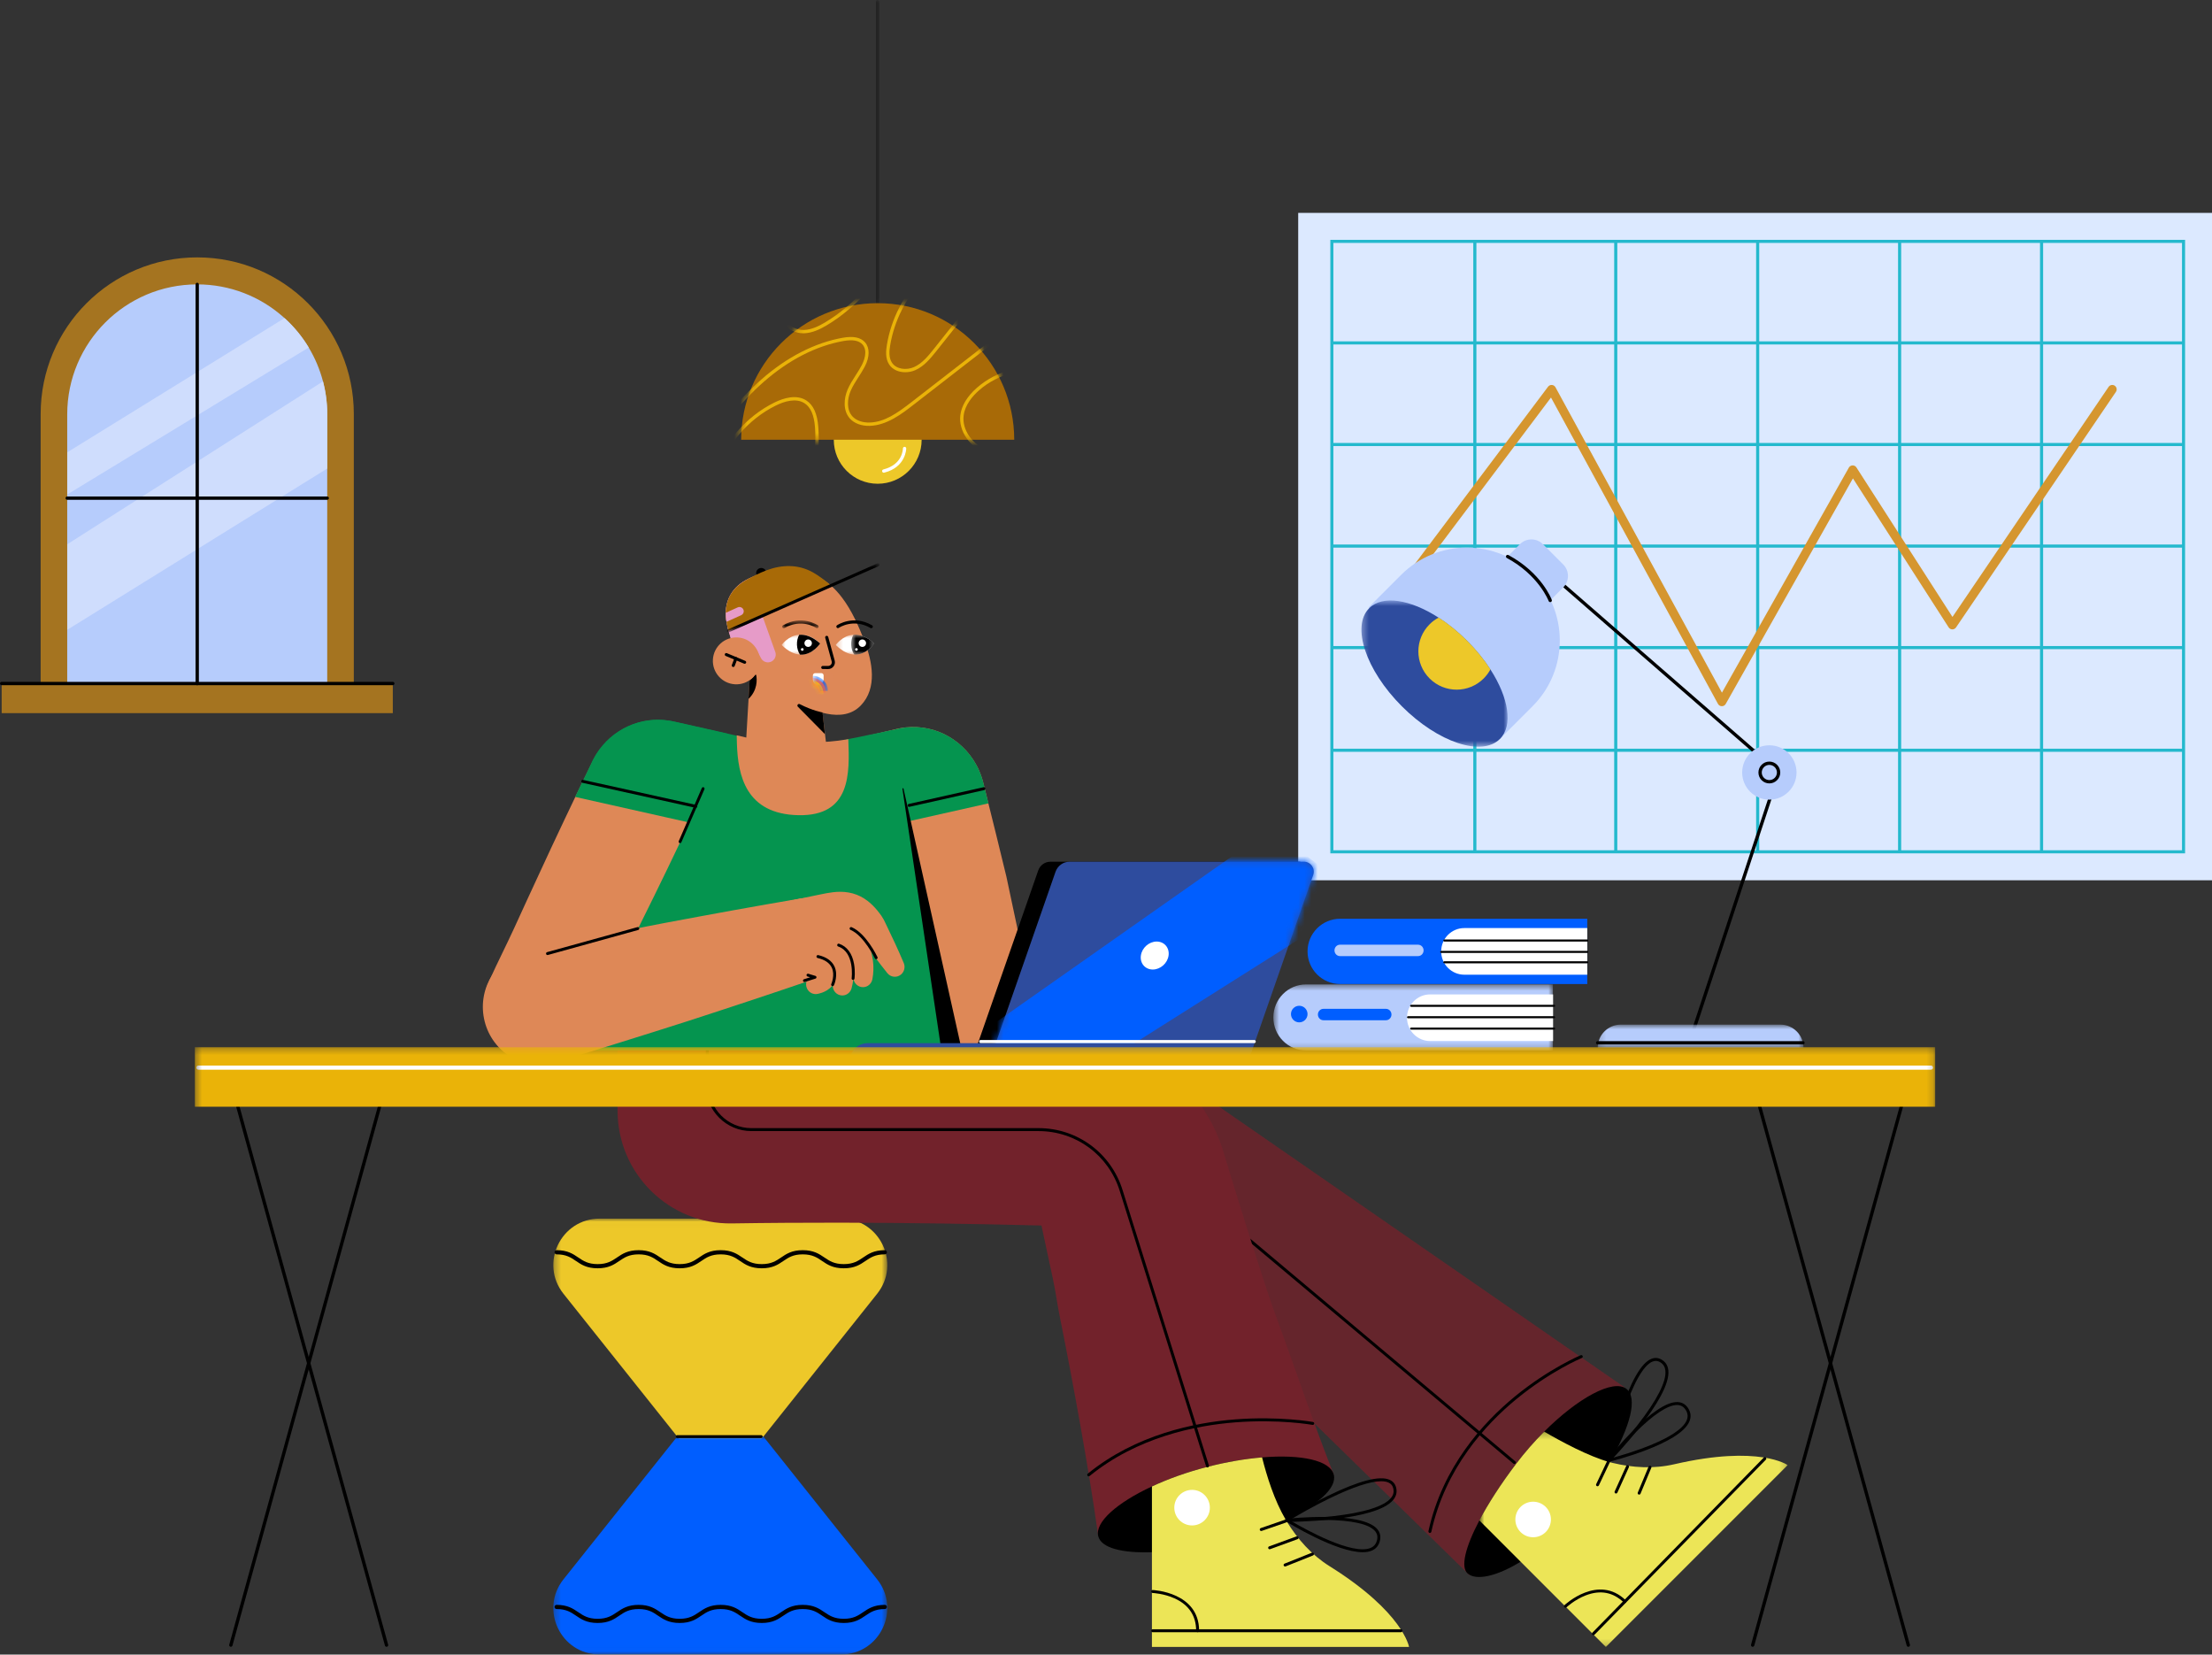
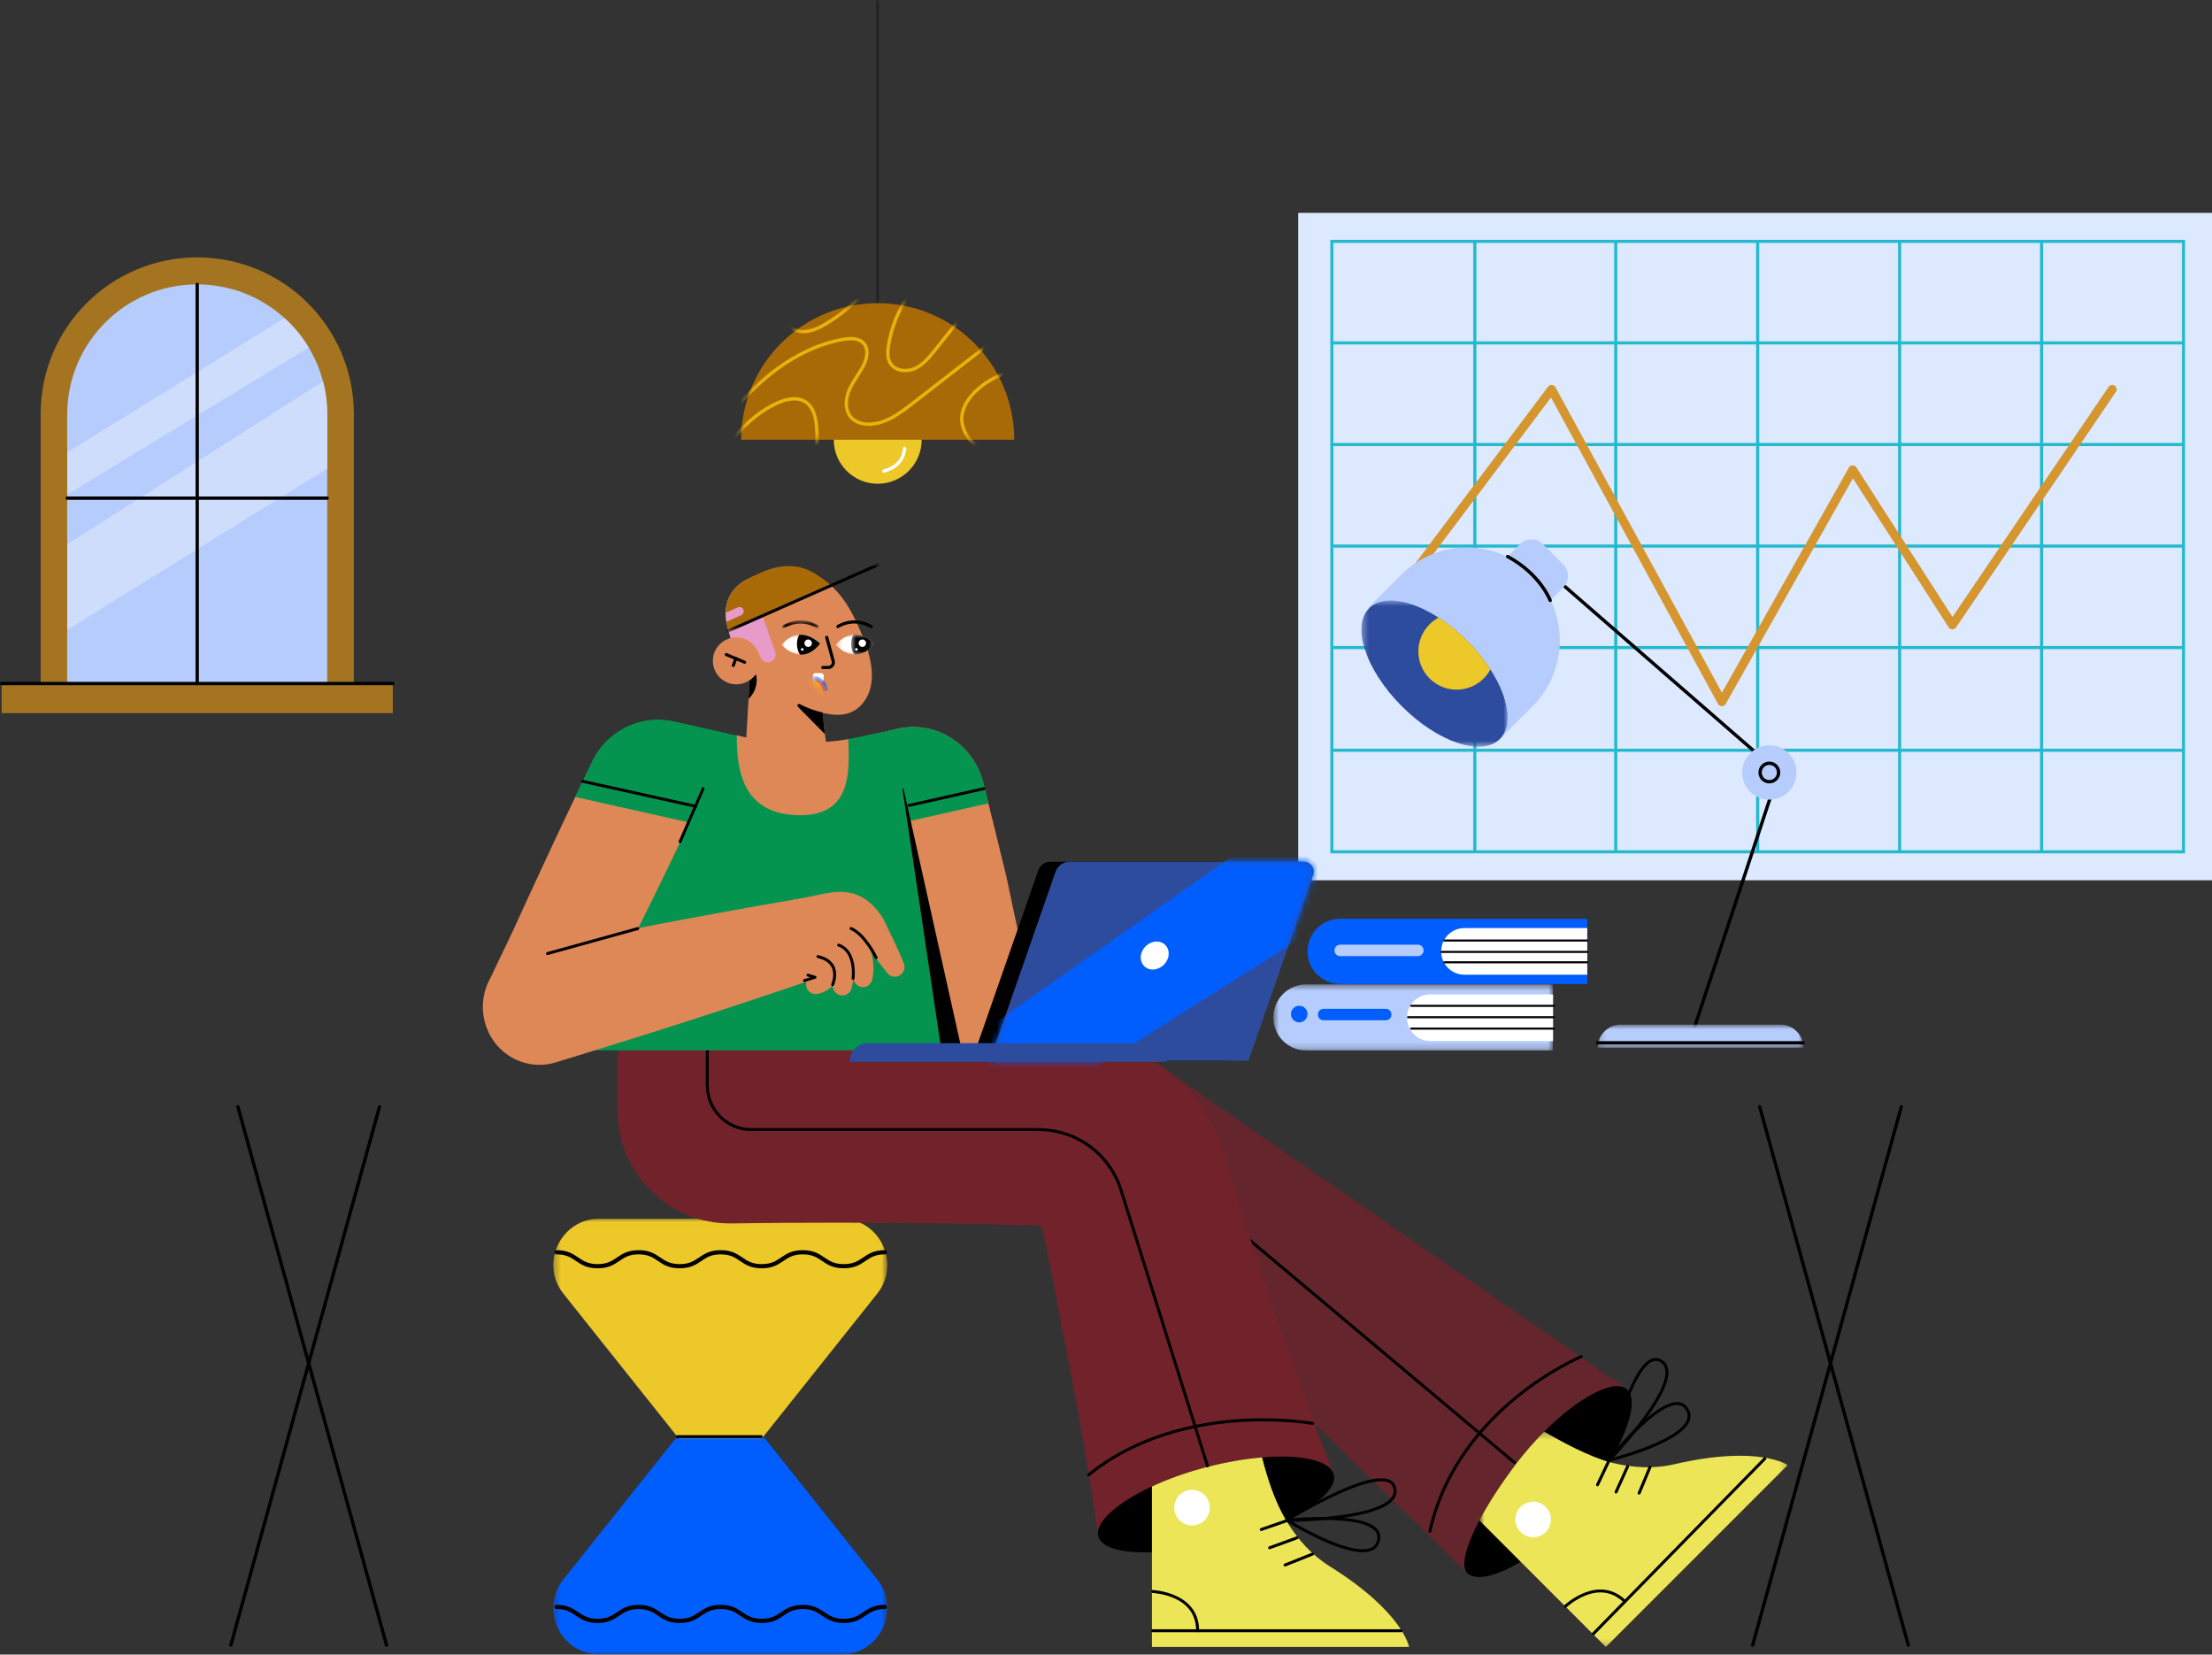
<svg xmlns="http://www.w3.org/2000/svg" width="345" height="258" viewBox="0 0 345 258" fill="none">
  <rect x="0" y="0" width="345" height="258" fill="#333333" stroke="none" />
  <path fill-rule="evenodd" clip-rule="evenodd" d="M30.762 40.133C17.274 40.133 6.34 51.067 6.34 64.555V107.425H55.184V64.555C55.184 51.067 44.25 40.133 30.762 40.133Z" fill="#A57420" />
  <path fill-rule="evenodd" clip-rule="evenodd" d="M51.036 64.618V109.224H10.484V64.618C10.484 53.421 19.561 44.344 30.759 44.344C35.897 44.344 40.589 46.254 44.163 49.409C46.959 51.871 49.07 55.096 50.175 58.757C50.736 60.612 51.036 62.58 51.036 64.618Z" fill="#B6CCFC" />
  <path fill-rule="evenodd" clip-rule="evenodd" d="M0.262 111.198H61.265V106.586H0.262V111.198Z" fill="#A57420" />
  <path fill-rule="evenodd" clip-rule="evenodd" d="M61.263 106.84H0.26C0.116 106.84 0 106.723 0 106.58C0 106.437 0.116 106.32 0.26 106.32H61.263C61.406 106.32 61.523 106.437 61.523 106.58C61.523 106.723 61.406 106.84 61.263 106.84Z" fill="black" />
  <path fill-rule="evenodd" clip-rule="evenodd" d="M51.04 73.056V64.62C51.04 62.84 50.811 61.113 50.379 59.469L10.488 84.868V98.205L51.04 73.056Z" fill="#CFDDFD" />
  <path fill-rule="evenodd" clip-rule="evenodd" d="M10.488 70.53V77.102L48.148 54.186C47.119 52.477 45.846 50.932 44.375 49.602L10.488 70.53Z" fill="#CFDDFD" />
  <path fill-rule="evenodd" clip-rule="evenodd" d="M30.76 106.848C30.616 106.848 30.5 106.732 30.5 106.589V44.346C30.5 44.202 30.616 44.086 30.76 44.086C30.903 44.086 31.019 44.202 31.019 44.346V106.589C31.019 106.732 30.903 106.848 30.76 106.848Z" fill="black" />
  <path fill-rule="evenodd" clip-rule="evenodd" d="M51.037 77.934H10.486C10.343 77.934 10.227 77.817 10.227 77.674C10.227 77.53 10.343 77.414 10.486 77.414H51.037C51.181 77.414 51.297 77.53 51.297 77.674C51.297 77.817 51.181 77.934 51.037 77.934Z" fill="black" />
  <path fill-rule="evenodd" clip-rule="evenodd" d="M202.477 137.26H345V33.195H202.477V137.26Z" fill="#DCE9FF" />
  <path fill-rule="evenodd" clip-rule="evenodd" d="M207.968 132.581H340.321V37.877H207.968V132.581ZM207.488 133.06H340.801V37.398H207.488V133.06Z" fill="#24B9CD" />
  <path fill-rule="evenodd" clip-rule="evenodd" d="M207.809 117.227H340.636V116.742H207.809V117.227Z" fill="#24B9CD" />
  <path fill-rule="evenodd" clip-rule="evenodd" d="M207.809 101.219H340.636V100.734H207.809V101.219Z" fill="#24B9CD" />
  <path fill-rule="evenodd" clip-rule="evenodd" d="M207.809 85.391H340.636V84.906H207.809V85.391Z" fill="#24B9CD" />
  <path fill-rule="evenodd" clip-rule="evenodd" d="M207.809 69.555H340.636V69.07H207.809V69.555Z" fill="#24B9CD" />
  <path fill-rule="evenodd" clip-rule="evenodd" d="M207.809 53.711H340.636V53.227H207.809V53.711Z" fill="#24B9CD" />
  <path fill-rule="evenodd" clip-rule="evenodd" d="M318.176 132.732H318.661V37.555H318.176V132.732Z" fill="#24B9CD" />
  <path fill-rule="evenodd" clip-rule="evenodd" d="M296.035 132.732H296.52V37.555H296.035V132.732Z" fill="#24B9CD" />
  <path fill-rule="evenodd" clip-rule="evenodd" d="M273.898 132.732H274.383V37.555H273.898V132.732Z" fill="#24B9CD" />
  <path fill-rule="evenodd" clip-rule="evenodd" d="M251.762 132.732H252.246V37.555H251.762V132.732Z" fill="#24B9CD" />
  <path fill-rule="evenodd" clip-rule="evenodd" d="M229.785 132.732H230.27V37.555H229.785V132.732Z" fill="#24B9CD" />
  <path fill-rule="evenodd" clip-rule="evenodd" d="M268.555 110.117H268.55C268.299 110.115 268.069 109.977 267.949 109.757L241.905 61.985L219.554 91.711C219.325 92.016 218.892 92.077 218.588 91.848C218.283 91.619 218.222 91.187 218.451 90.882L241.446 60.299C241.587 60.111 241.812 60.009 242.048 60.025C242.282 60.042 242.491 60.177 242.603 60.383L268.565 108.004L288.358 72.919C288.477 72.709 288.697 72.576 288.939 72.569C289.181 72.562 289.409 72.682 289.54 72.885L304.521 96.196L328.872 60.326C329.086 60.011 329.515 59.929 329.831 60.142C330.146 60.357 330.228 60.785 330.014 61.101L305.076 97.835C304.946 98.027 304.725 98.14 304.496 98.138C304.264 98.135 304.05 98.016 303.924 97.821L288.997 74.595L269.156 109.766C269.034 109.983 268.804 110.117 268.555 110.117Z" fill="#D5962F" />
  <mask id="mask0_7446_33780" style="mask-type:alpha" maskUnits="userSpaceOnUse" x="136" y="0" width="2" height="48">
    <path fill-rule="evenodd" clip-rule="evenodd" d="M136.625 0H137.144V47.537H136.625V0Z" fill="white" />
  </mask>
  <g mask="url(#mask0_7446_33780)">
    <path fill-rule="evenodd" clip-rule="evenodd" d="M136.885 47.537C136.741 47.537 136.625 47.421 136.625 47.277V0.26C136.625 0.116 136.741 0 136.885 0C137.028 0 137.144 0.116 137.144 0.26V47.277C137.144 47.421 137.028 47.537 136.885 47.537Z" fill="black" />
  </g>
  <path fill-rule="evenodd" clip-rule="evenodd" d="M143.746 68.578C143.746 72.362 140.678 75.43 136.895 75.43C133.111 75.43 130.043 72.362 130.043 68.578C130.043 64.794 133.111 61.727 136.895 61.727C140.678 61.727 143.746 64.794 143.746 68.578Z" fill="#EDC829" />
  <path fill-rule="evenodd" clip-rule="evenodd" d="M115.598 68.568C115.598 56.807 125.132 47.273 136.892 47.273C148.653 47.273 158.187 56.807 158.187 68.568H115.598Z" fill="#A86A07" />
  <path fill-rule="evenodd" clip-rule="evenodd" d="M137.838 73.708C137.721 73.708 137.615 73.629 137.586 73.511C137.551 73.372 137.636 73.231 137.775 73.197C140.784 72.446 140.825 70.034 140.825 69.931C140.825 69.788 140.942 69.672 141.085 69.672C141.228 69.672 141.344 69.787 141.344 69.93C141.344 69.959 141.315 72.849 137.901 73.701C137.88 73.706 137.859 73.708 137.838 73.708Z" fill="white" />
  <mask id="mask1_7446_33780" style="mask-type:alpha" maskUnits="userSpaceOnUse" x="115" y="47" width="44" height="22">
    <path fill-rule="evenodd" clip-rule="evenodd" d="M115.594 68.56H158.183C158.183 56.8 148.649 47.266 136.889 47.266C125.128 47.266 115.594 56.8 115.594 68.56Z" fill="white" />
  </mask>
  <g mask="url(#mask1_7446_33780)">
    <path fill-rule="evenodd" clip-rule="evenodd" d="M109.654 70.413C109.602 70.413 109.549 70.397 109.503 70.365C109.386 70.281 109.36 70.119 109.443 70.002C112.112 66.273 115.089 62.377 118.769 59.152C122.746 55.667 127.131 53.423 131.448 52.664C133.105 52.372 134.241 52.607 134.919 53.382C135.672 54.242 135.659 55.649 134.886 57.147C134.59 57.72 134.237 58.267 133.896 58.797C133.445 59.499 132.977 60.225 132.655 60.996C132.176 62.142 131.969 63.861 132.963 64.937C133.545 65.567 134.51 65.91 135.624 65.884C137.95 65.826 139.939 64.425 142.113 62.739L162.991 46.547C163.104 46.459 163.268 46.479 163.355 46.593C163.443 46.706 163.423 46.869 163.31 46.957L142.431 63.15C140.697 64.495 138.323 66.336 135.637 66.403C134.379 66.436 133.264 66.029 132.581 65.29C131.421 64.033 131.638 62.083 132.176 60.796C132.516 59.982 132.996 59.236 133.46 58.516C133.794 57.996 134.14 57.459 134.424 56.908C134.676 56.421 135.427 54.751 134.528 53.724C133.98 53.097 133.002 52.917 131.538 53.175C127.314 53.919 123.017 56.12 119.111 59.543C115.471 62.733 112.516 66.601 109.865 70.305C109.815 70.375 109.735 70.413 109.654 70.413Z" fill="#EAB308" />
  </g>
  <mask id="mask2_7446_33780" style="mask-type:alpha" maskUnits="userSpaceOnUse" x="115" y="47" width="44" height="22">
    <path fill-rule="evenodd" clip-rule="evenodd" d="M115.594 68.56H158.183C158.183 56.8 148.649 47.266 136.889 47.266C125.128 47.266 115.594 56.8 115.594 68.56Z" fill="white" />
  </mask>
  <g mask="url(#mask2_7446_33780)">
    <path fill-rule="evenodd" clip-rule="evenodd" d="M141.191 58.041C140.2 58.041 139.215 57.665 138.667 56.813C138.069 55.886 138.171 54.696 138.327 53.762C138.986 49.802 140.892 46.037 143.691 43.16C143.791 43.057 143.955 43.055 144.059 43.155C144.161 43.255 144.164 43.419 144.063 43.522C141.337 46.324 139.482 49.991 138.839 53.847C138.699 54.689 138.602 55.755 139.103 56.532C139.803 57.618 141.404 57.746 142.548 57.242C143.811 56.686 144.77 55.497 145.54 54.542C150.029 48.973 154.441 43.217 158.652 37.435C158.736 37.319 158.899 37.294 159.015 37.378C159.131 37.462 159.156 37.625 159.072 37.741C154.856 43.53 150.439 49.292 145.944 54.868C145.139 55.867 144.136 57.11 142.757 57.718C142.281 57.928 141.735 58.041 141.191 58.041Z" fill="#EAB308" />
  </g>
  <mask id="mask3_7446_33780" style="mask-type:alpha" maskUnits="userSpaceOnUse" x="115" y="47" width="44" height="22">
    <path fill-rule="evenodd" clip-rule="evenodd" d="M115.594 68.56H158.183C158.183 56.8 148.649 47.266 136.889 47.266C125.128 47.266 115.594 56.8 115.594 68.56Z" fill="white" />
  </mask>
  <g mask="url(#mask3_7446_33780)">
    <path fill-rule="evenodd" clip-rule="evenodd" d="M156.346 71.088C155.483 71.088 154.652 70.959 153.884 70.695C151.281 69.804 149.478 67.19 149.779 64.745C149.96 63.272 150.85 61.795 152.353 60.475C155.457 57.748 159.891 56.609 163.925 57.502C164.065 57.534 164.153 57.672 164.122 57.812C164.091 57.952 163.953 58.041 163.813 58.01C159.938 57.151 155.678 58.245 152.696 60.865C151.716 61.726 150.503 63.11 150.294 64.808C150.022 67.019 151.673 69.389 154.052 70.204C156.108 70.909 158.659 70.585 161.051 69.317C163.234 68.158 165.062 66.419 166.83 64.738C166.934 64.639 167.098 64.643 167.197 64.747C167.296 64.85 167.292 65.015 167.188 65.114C165.395 66.82 163.541 68.584 161.294 69.775C159.659 70.643 157.946 71.088 156.346 71.088Z" fill="#EAB308" />
  </g>
  <mask id="mask4_7446_33780" style="mask-type:alpha" maskUnits="userSpaceOnUse" x="115" y="47" width="44" height="22">
    <path fill-rule="evenodd" clip-rule="evenodd" d="M115.594 68.56H158.183C158.183 56.8 148.649 47.266 136.889 47.266C125.128 47.266 115.594 56.8 115.594 68.56Z" fill="white" />
  </mask>
  <g mask="url(#mask4_7446_33780)">
    <path fill-rule="evenodd" clip-rule="evenodd" d="M125.591 79.898C125.571 79.898 125.55 79.896 125.529 79.891C125.39 79.856 125.305 79.716 125.339 79.576C126.375 75.367 127.447 71.013 127.112 66.618C126.968 64.731 126.442 63.513 125.506 62.895C124.161 62.006 122.319 62.588 121.011 63.232C116.708 65.353 113.272 69.35 111.82 73.922C111.776 74.059 111.631 74.135 111.494 74.091C111.357 74.048 111.281 73.902 111.325 73.765C112.819 69.06 116.354 64.949 120.782 62.767C122.211 62.062 124.241 61.437 125.792 62.462C126.871 63.174 127.472 64.521 127.629 66.579C127.971 71.057 126.889 75.451 125.843 79.701C125.814 79.819 125.708 79.898 125.591 79.898Z" fill="#EAB308" />
  </g>
  <mask id="mask5_7446_33780" style="mask-type:alpha" maskUnits="userSpaceOnUse" x="115" y="47" width="44" height="22">
    <path fill-rule="evenodd" clip-rule="evenodd" d="M115.594 68.56H158.183C158.183 56.8 148.649 47.266 136.889 47.266C125.128 47.266 115.594 56.8 115.594 68.56Z" fill="white" />
  </mask>
  <g mask="url(#mask5_7446_33780)">
    <path fill-rule="evenodd" clip-rule="evenodd" d="M125.301 51.967C124.13 51.967 122.738 51.415 122.19 50.158C122.132 50.026 122.193 49.873 122.324 49.816C122.456 49.758 122.609 49.819 122.666 49.95C123.063 50.862 124.177 51.475 125.382 51.447C126.59 51.416 127.746 50.824 128.618 50.311C133.394 47.505 136.99 42.857 140.162 38.757C140.25 38.644 140.413 38.623 140.526 38.711C140.64 38.798 140.66 38.961 140.573 39.075C137.372 43.212 133.744 47.901 128.881 50.759C127.955 51.303 126.722 51.932 125.395 51.966C125.364 51.967 125.332 51.967 125.301 51.967Z" fill="#EAB308" />
  </g>
  <mask id="mask6_7446_33780" style="mask-type:alpha" maskUnits="userSpaceOnUse" x="86" y="190" width="53" height="43">
    <path fill-rule="evenodd" clip-rule="evenodd" d="M86.297 190.016H138.391V232.432H86.297V190.016Z" fill="white" />
  </mask>
  <g mask="url(#mask6_7446_33780)">
    <path fill-rule="evenodd" clip-rule="evenodd" d="M87.884 201.734L112.344 232.432L136.805 201.734C140.573 197.005 137.206 190.016 131.159 190.016H93.53C87.483 190.016 84.115 197.005 87.884 201.734Z" fill="#EDC829" />
  </g>
  <mask id="mask7_7446_33780" style="mask-type:alpha" maskUnits="userSpaceOnUse" x="86" y="223" width="53" height="35">
    <path fill-rule="evenodd" clip-rule="evenodd" d="M86.297 223.992H138.392V257.98H86.297V223.992Z" fill="white" />
  </mask>
  <g mask="url(#mask7_7446_33780)">
    <path fill-rule="evenodd" clip-rule="evenodd" d="M136.805 246.262L119.06 223.992H105.629L87.884 246.262C84.115 250.991 87.483 257.98 93.53 257.98H131.159C137.206 257.98 140.573 250.991 136.805 246.262Z" fill="#005EFF" />
  </g>
  <path fill-rule="evenodd" clip-rule="evenodd" d="M131.601 197.761C129.901 197.761 129.046 197.181 128.219 196.619C127.439 196.089 126.702 195.589 125.202 195.589C123.703 195.589 122.966 196.089 122.186 196.619C121.359 197.181 120.504 197.761 118.804 197.761C117.104 197.761 116.249 197.181 115.422 196.619C114.642 196.089 113.905 195.589 112.406 195.589C110.906 195.589 110.17 196.089 109.39 196.619C108.562 197.181 107.707 197.761 106.007 197.761C104.308 197.761 103.453 197.181 102.625 196.619C101.845 196.089 101.109 195.589 99.609 195.589C98.11 195.589 97.374 196.089 96.594 196.619C95.767 197.181 94.912 197.761 93.212 197.761C91.513 197.761 90.657 197.181 89.83 196.619C89.05 196.089 88.313 195.589 86.814 195.589C86.634 195.589 86.488 195.443 86.488 195.263C86.488 195.083 86.634 194.938 86.814 194.938C88.514 194.938 89.369 195.518 90.196 196.08C90.976 196.609 91.713 197.11 93.212 197.11C94.711 197.11 95.448 196.609 96.228 196.08C97.055 195.518 97.91 194.938 99.609 194.938C101.309 194.938 102.164 195.518 102.991 196.08C103.771 196.609 104.508 197.11 106.007 197.11C107.507 197.11 108.244 196.609 109.023 196.08C109.851 195.518 110.706 194.938 112.406 194.938C114.105 194.938 114.961 195.518 115.788 196.08C116.568 196.609 117.305 197.11 118.804 197.11C120.303 197.11 121.04 196.609 121.82 196.08C122.647 195.518 123.502 194.938 125.202 194.938C126.902 194.938 127.758 195.518 128.585 196.08C129.365 196.609 130.102 197.11 131.601 197.11C133.101 197.11 133.838 196.609 134.618 196.08C135.445 195.518 136.301 194.938 138.001 194.938C138.181 194.938 138.326 195.083 138.326 195.263C138.326 195.443 138.181 195.589 138.001 195.589C136.501 195.589 135.764 196.089 134.984 196.619C134.157 197.181 133.301 197.761 131.601 197.761Z" fill="black" />
  <path fill-rule="evenodd" clip-rule="evenodd" d="M118.724 224.232H105.628C105.503 224.232 105.402 224.131 105.402 224.007C105.402 223.882 105.503 223.781 105.628 223.781H118.724C118.848 223.781 118.949 223.882 118.949 224.007C118.949 224.131 118.848 224.232 118.724 224.232Z" fill="black" />
  <path fill-rule="evenodd" clip-rule="evenodd" d="M131.601 253.066C129.901 253.066 129.046 252.485 128.219 251.924C127.439 251.394 126.702 250.894 125.202 250.894C123.703 250.894 122.966 251.394 122.186 251.924C121.359 252.485 120.504 253.066 118.804 253.066C117.104 253.066 116.249 252.485 115.422 251.924C114.642 251.394 113.905 250.894 112.406 250.894C110.906 250.894 110.17 251.394 109.39 251.924C108.562 252.485 107.707 253.066 106.007 253.066C104.308 253.066 103.453 252.485 102.625 251.924C101.845 251.394 101.109 250.894 99.609 250.894C98.11 250.894 97.374 251.394 96.594 251.924C95.767 252.485 94.912 253.066 93.212 253.066C91.513 253.066 90.657 252.485 89.83 251.924C89.05 251.394 88.313 250.894 86.814 250.894C86.634 250.894 86.488 250.748 86.488 250.568C86.488 250.388 86.634 250.242 86.814 250.242C88.514 250.242 89.369 250.823 90.196 251.385C90.976 251.914 91.713 252.414 93.212 252.414C94.711 252.414 95.448 251.914 96.228 251.385C97.055 250.823 97.91 250.242 99.609 250.242C101.309 250.242 102.164 250.823 102.991 251.385C103.771 251.914 104.508 252.414 106.007 252.414C107.507 252.414 108.244 251.914 109.023 251.385C109.851 250.823 110.706 250.242 112.406 250.242C114.105 250.242 114.961 250.823 115.788 251.385C116.568 251.914 117.305 252.414 118.804 252.414C120.303 252.414 121.04 251.914 121.82 251.385C122.647 250.823 123.502 250.242 125.202 250.242C126.902 250.242 127.758 250.823 128.585 251.385C129.365 251.914 130.102 252.414 131.601 252.414C133.101 252.414 133.838 251.914 134.618 251.385C135.445 250.823 136.301 250.242 138.001 250.242C138.181 250.242 138.326 250.388 138.326 250.568C138.326 250.748 138.181 250.894 138.001 250.894C136.501 250.894 135.764 251.394 134.984 251.924C134.157 252.485 133.301 253.066 131.601 253.066Z" fill="black" />
  <path fill-rule="evenodd" clip-rule="evenodd" d="M253.362 216.316L182.27 167.125L167.391 185.161L229.197 245.608L253.362 216.316Z" fill="#72222B" />
  <path opacity="0.2" fill-rule="evenodd" clip-rule="evenodd" d="M253.362 216.316L182.27 167.125L167.391 185.161L229.197 245.608L253.362 216.316Z" fill="#343434" />
  <path fill-rule="evenodd" clip-rule="evenodd" d="M228.917 245.364C230.29 246.513 233.514 245.763 237.177 243.506C240.228 241.623 243.581 238.694 246.424 234.944C248.224 232.569 249.805 230.199 251.077 227.984C254.227 222.503 255.503 217.954 253.641 216.542C251.605 215 246.129 217.947 240.853 223.218C239.348 224.723 237.857 226.417 236.468 228.249C234.066 231.42 232.118 234.45 230.738 237.067C228.522 241.263 227.765 244.401 228.917 245.364Z" fill="black" />
  <mask id="mask8_7446_33780" style="mask-type:alpha" maskUnits="userSpaceOnUse" x="230" y="223" width="49" height="34">
    <path fill-rule="evenodd" clip-rule="evenodd" d="M230.73 223.227H278.817V256.808H230.73V223.227Z" fill="white" />
  </mask>
  <g mask="url(#mask8_7446_33780)">
    <path fill-rule="evenodd" clip-rule="evenodd" d="M230.73 237.076L237.169 243.514L250.462 256.808L278.817 228.451C278.817 228.451 274.392 225.26 261.163 228.311C257.891 229.068 254.619 228.851 251.561 228.119C251.399 228.08 251.235 228.038 251.069 227.992C247.778 227.085 243.55 224.814 240.846 223.227C239.341 224.731 237.85 226.425 236.461 228.258C234.058 231.428 232.111 234.459 230.73 237.076Z" fill="#ECE557" />
  </g>
  <path fill-rule="evenodd" clip-rule="evenodd" d="M236.188 228.273C236.135 228.273 236.083 228.255 236.04 228.219L194.746 193.533C194.649 193.451 194.636 193.305 194.718 193.207C194.8 193.11 194.946 193.097 195.043 193.179L236.336 227.866C236.434 227.948 236.447 228.093 236.365 228.191C236.319 228.245 236.254 228.273 236.188 228.273Z" fill="black" />
  <path fill-rule="evenodd" clip-rule="evenodd" d="M223.016 239.027C223 239.027 222.983 239.025 222.967 239.022C222.842 238.995 222.763 238.872 222.791 238.747C224.983 228.736 231.324 221.811 236.257 217.763C241.598 213.382 246.492 211.335 246.54 211.314C246.658 211.266 246.793 211.322 246.842 211.44C246.891 211.557 246.835 211.692 246.717 211.741C246.669 211.761 241.827 213.788 236.538 218.13C231.666 222.129 225.404 228.97 223.241 238.846C223.218 238.954 223.122 239.027 223.016 239.027Z" fill="black" />
  <path fill-rule="evenodd" clip-rule="evenodd" d="M248.528 254.968C248.469 254.968 248.411 254.946 248.366 254.902C248.275 254.813 248.274 254.667 248.363 254.576L275.088 227.28C275.179 227.189 275.324 227.188 275.414 227.277C275.507 227.366 275.508 227.512 275.419 227.603L248.693 254.899C248.647 254.945 248.588 254.968 248.528 254.968Z" fill="black" />
  <path fill-rule="evenodd" clip-rule="evenodd" d="M244.164 250.688C244.104 250.688 244.043 250.664 243.997 250.616C243.909 250.524 243.913 250.378 244.005 250.29C244.058 250.24 249.294 245.349 253.595 249.561C253.687 249.65 253.688 249.796 253.599 249.887C253.51 249.978 253.364 249.98 253.273 249.891C251.608 248.261 249.606 247.881 247.323 248.763C245.59 249.432 244.336 250.612 244.324 250.624C244.279 250.667 244.222 250.688 244.164 250.688Z" fill="black" />
  <path fill-rule="evenodd" clip-rule="evenodd" d="M241.06 234.948C242.154 236.019 242.172 237.774 241.101 238.868C240.03 239.963 238.275 239.981 237.181 238.91C236.086 237.839 236.068 236.083 237.139 234.989C238.21 233.895 239.966 233.877 241.06 234.948Z" fill="white" />
  <path fill-rule="evenodd" clip-rule="evenodd" d="M249.16 231.75C249.127 231.75 249.094 231.743 249.062 231.728C248.946 231.673 248.897 231.535 248.952 231.42L250.67 227.796C250.725 227.681 250.863 227.632 250.978 227.686C251.093 227.741 251.142 227.879 251.087 227.994L249.369 231.618C249.33 231.701 249.247 231.75 249.16 231.75Z" fill="black" />
  <path fill-rule="evenodd" clip-rule="evenodd" d="M252.047 232.882C252.015 232.882 251.983 232.876 251.952 232.862C251.836 232.809 251.784 232.672 251.837 232.556L253.632 228.597C253.684 228.48 253.821 228.429 253.937 228.482C254.054 228.534 254.105 228.671 254.052 228.787L252.257 232.747C252.219 232.832 252.135 232.882 252.047 232.882Z" fill="black" />
  <path fill-rule="evenodd" clip-rule="evenodd" d="M255.653 233.052C255.623 233.052 255.593 233.046 255.564 233.034C255.446 232.985 255.391 232.85 255.44 232.732L257.126 228.689C257.175 228.571 257.311 228.516 257.428 228.565C257.546 228.614 257.601 228.749 257.552 228.867L255.866 232.91C255.829 232.999 255.743 233.052 255.653 233.052Z" fill="black" />
  <path fill-rule="evenodd" clip-rule="evenodd" d="M258.246 212.204C258.076 212.204 257.905 212.24 257.73 212.312C256.306 212.891 254.701 215.753 253.088 220.588C252.212 223.216 251.554 225.777 251.245 227.048C252.102 226.132 253.772 224.295 255.397 222.217C258.429 218.342 259.931 215.401 259.746 213.711C259.684 213.149 259.44 212.736 258.999 212.448C258.75 212.286 258.5 212.204 258.246 212.204ZM250.824 228.057C250.787 228.057 250.749 228.048 250.715 228.029C250.624 227.98 250.577 227.877 250.599 227.776C250.607 227.74 251.41 224.16 252.649 220.445C254.33 215.406 255.98 212.525 257.555 211.884C258.138 211.647 258.708 211.707 259.251 212.062C259.807 212.424 260.128 212.962 260.204 213.661C260.683 218.001 251.386 227.582 250.99 227.988C250.945 228.033 250.885 228.057 250.824 228.057Z" fill="black" />
  <path fill-rule="evenodd" clip-rule="evenodd" d="M261.553 219.079C260.121 219.079 257.886 220.555 255.076 223.362C253.515 224.921 252.163 226.509 251.496 227.317C253.897 226.665 261.894 224.298 263.073 221.45C263.296 220.913 263.253 220.4 262.939 219.884C262.634 219.378 262.22 219.116 261.674 219.082C261.635 219.08 261.593 219.079 261.553 219.079ZM250.871 227.951C250.794 227.951 250.721 227.912 250.677 227.845C250.624 227.762 250.629 227.654 250.69 227.577C250.986 227.202 257.972 218.394 261.703 218.622C262.401 218.664 262.949 219.009 263.335 219.644C263.723 220.287 263.78 220.954 263.5 221.627C262.028 225.182 251.379 227.833 250.926 227.944C250.908 227.949 250.89 227.951 250.871 227.951Z" fill="black" />
  <path fill-rule="evenodd" clip-rule="evenodd" d="M96.32 173.187C96.32 182.994 104.345 190.92 114.151 190.765C119.778 190.676 125.405 190.648 131.032 190.649C141.503 190.666 151.973 190.825 162.444 191.091C163.544 191.119 162.434 191.093 162.434 191.093C162.434 191.093 163.893 197.883 164.235 199.488C164.815 202.326 164.721 202.39 165.279 205.235C166.418 210.917 167.501 216.613 168.515 222.328L169.264 226.617L169.981 230.914C170.453 233.781 170.888 236.657 171.288 239.542L208.026 229.935C206.963 227.223 205.934 224.502 204.943 221.771L203.464 217.673L202.017 213.567C200.104 208.087 198.952 205.359 197.164 199.847C196.258 197.094 195.392 194.33 194.508 191.571C193.649 188.806 192.773 186.045 191.932 183.275L191.299 181.198L190.982 180.16L190.818 179.618L190.61 178.967C190.466 178.534 190.328 178.103 190.15 177.681C189.98 177.257 189.802 176.836 189.618 176.419C189.437 176 189.219 175.597 189.011 175.191C188.6 174.375 188.117 173.6 187.618 172.836C186.594 171.329 185.431 169.916 184.108 168.677C181.493 166.164 178.314 164.283 174.893 163.122C174.464 162.982 174.029 162.856 173.595 162.732L172.941 162.554C172.722 162.5 172.501 162.454 172.281 162.407C171.839 162.313 171.396 162.227 170.952 162.149C170.507 162.08 170.06 162.028 169.612 161.978C168.717 161.865 167.822 161.853 166.926 161.837L166.761 161.836L166.693 161.838L166.558 161.842L166.286 161.849L165.744 161.864C154.173 162.183 142.603 162.211 131.032 162.23C120.094 162.066 108.369 162.23 96.32 162.23V173.187Z" fill="#72222B" />
  <path fill-rule="evenodd" clip-rule="evenodd" d="M171.289 239.542C171.762 241.386 175.037 242.189 179.662 242.035C183.01 241.924 187.067 241.312 191.279 240.232C194.748 239.344 197.916 238.218 200.545 236.994C205.521 234.682 208.56 232.016 208.027 229.935C207.457 227.708 202.943 226.743 196.841 227.249C194.233 227.463 191.335 227.95 188.33 228.719C185.149 229.533 182.193 230.6 179.662 231.777C174.206 234.315 170.733 237.371 171.289 239.542Z" fill="black" />
  <path fill-rule="evenodd" clip-rule="evenodd" d="M179.664 231.778V256.804H219.765C219.765 256.804 218.892 251.418 207.381 244.222C204.533 242.442 202.371 239.975 200.728 237.296C200.667 237.197 200.608 237.098 200.547 236.996C198.734 233.922 197.577 230.158 196.843 227.25C194.236 227.465 191.337 227.952 188.332 228.72C185.152 229.535 182.196 230.601 179.664 231.778Z" fill="#ECE557" />
  <path fill-rule="evenodd" clip-rule="evenodd" d="M188.33 228.811C188.232 228.811 188.141 228.748 188.11 228.649L174.647 185.713C172.916 180.123 167.822 176.368 161.971 176.368H117.188C113.272 176.368 110.086 173.182 110.086 169.266V162.637C110.086 162.51 110.189 162.406 110.317 162.406C110.444 162.406 110.547 162.51 110.547 162.637V169.266C110.547 172.927 113.527 175.906 117.188 175.906H161.971C168.025 175.906 173.296 179.792 175.088 185.575L188.55 228.511C188.588 228.633 188.521 228.762 188.399 228.8C188.376 228.808 188.353 228.811 188.33 228.811Z" fill="black" />
  <path fill-rule="evenodd" clip-rule="evenodd" d="M169.801 230.199C169.734 230.199 169.668 230.17 169.622 230.114C169.542 230.015 169.557 229.87 169.655 229.789C177.169 223.677 186.321 221.81 192.676 221.32C199.556 220.79 204.735 221.715 204.787 221.725C204.912 221.748 204.995 221.868 204.972 221.993C204.949 222.119 204.829 222.202 204.704 222.179C204.653 222.169 199.521 221.254 192.699 221.781C186.413 222.268 177.364 224.114 169.947 230.148C169.904 230.182 169.852 230.199 169.801 230.199Z" fill="black" />
  <path fill-rule="evenodd" clip-rule="evenodd" d="M218.506 254.508H179.782C179.654 254.508 179.551 254.405 179.551 254.278C179.551 254.15 179.654 254.047 179.782 254.047H218.506C218.634 254.047 218.737 254.15 218.737 254.278C218.737 254.405 218.634 254.508 218.506 254.508Z" fill="black" />
  <path fill-rule="evenodd" clip-rule="evenodd" d="M186.789 254.503C186.661 254.503 186.558 254.4 186.558 254.272C186.558 251.942 185.429 250.246 183.202 249.232C181.511 248.462 179.79 248.392 179.773 248.391C179.646 248.386 179.546 248.28 179.551 248.152C179.555 248.025 179.665 247.926 179.79 247.93C179.862 247.932 187.02 248.252 187.02 254.272C187.02 254.4 186.916 254.503 186.789 254.503Z" fill="black" />
  <path fill-rule="evenodd" clip-rule="evenodd" d="M188.697 235.085C188.697 236.616 187.456 237.857 185.925 237.857C184.394 237.857 183.152 236.616 183.152 235.085C183.152 233.554 184.394 232.312 185.925 232.312C187.456 232.312 188.697 233.554 188.697 235.085Z" fill="white" />
  <path fill-rule="evenodd" clip-rule="evenodd" d="M196.711 238.723C196.616 238.723 196.526 238.663 196.493 238.567C196.452 238.447 196.516 238.315 196.636 238.273L200.428 236.966C200.548 236.924 200.679 236.988 200.721 237.109C200.763 237.229 200.699 237.361 200.578 237.402L196.787 238.71C196.762 238.718 196.736 238.723 196.711 238.723Z" fill="black" />
  <path fill-rule="evenodd" clip-rule="evenodd" d="M198.024 241.57C197.93 241.57 197.841 241.512 197.807 241.418C197.763 241.298 197.825 241.166 197.945 241.122L202.232 239.561C202.351 239.517 202.484 239.579 202.528 239.699C202.571 239.818 202.51 239.951 202.39 239.995L198.103 241.556C198.077 241.565 198.05 241.57 198.024 241.57Z" fill="black" />
  <path fill-rule="evenodd" clip-rule="evenodd" d="M200.43 244.259C200.338 244.259 200.252 244.204 200.216 244.114C200.168 243.995 200.226 243.861 200.344 243.814L204.614 242.11C204.732 242.063 204.867 242.121 204.914 242.239C204.961 242.357 204.903 242.492 204.785 242.539L200.516 244.242C200.487 244.254 200.459 244.259 200.43 244.259Z" fill="black" />
  <path fill-rule="evenodd" clip-rule="evenodd" d="M215.417 230.966C213.731 230.966 210.993 231.871 207.37 233.634C204.88 234.846 202.592 236.167 201.468 236.835C202.722 236.806 205.203 236.715 207.825 236.422C212.714 235.877 215.868 234.893 216.945 233.579C217.303 233.141 217.427 232.677 217.324 232.161C217.228 231.675 216.969 231.348 216.534 231.159C216.238 231.03 215.864 230.966 215.417 230.966ZM200.618 237.31C200.515 237.31 200.424 237.242 200.396 237.143C200.367 237.043 200.408 236.937 200.496 236.883C200.527 236.864 203.647 234.933 207.168 233.219C211.944 230.894 215.157 230.058 216.718 230.735C217.294 230.985 217.65 231.435 217.777 232.071C217.907 232.722 217.747 233.328 217.302 233.871C214.535 237.249 201.185 237.309 200.618 237.31H200.618Z" fill="black" />
  <path fill-rule="evenodd" clip-rule="evenodd" d="M213.736 241.377C214.276 241.161 214.611 240.771 214.761 240.185C214.908 239.613 214.806 239.134 214.449 238.721C213.514 237.641 210.86 237.046 206.774 237C204.568 236.975 202.488 237.12 201.443 237.209C203.589 238.468 210.876 242.527 213.736 241.377ZM200.597 237.241C200.514 237.189 200.472 237.089 200.494 236.993C200.516 236.897 200.596 236.826 200.694 236.815C201.169 236.764 212.351 235.592 214.798 238.418C215.255 238.947 215.393 239.58 215.209 240.3C215.022 241.027 214.584 241.534 213.908 241.806C213.513 241.964 213.048 242.035 212.532 242.035C208.381 242.035 200.95 237.459 200.597 237.241Z" fill="black" />
  <path fill-rule="evenodd" clip-rule="evenodd" d="M136.701 126.728L136.675 126.635L136.664 126.588L136.694 126.683L136.755 126.881L136.823 127.105C136.773 126.961 136.736 126.857 136.701 126.728ZM155.723 163.889C156.98 163.75 157.97 162.823 158.81 161.967C158.877 161.901 158.944 161.832 159.007 161.761C160.748 159.859 161.525 157.133 160.9 154.464L160.894 154.433L159.37 148.017L156.964 136.688L155.863 132.178V132.176L155.403 130.285L155.056 128.885L154.153 125.257L153.814 123.891L153.415 122.291L153.365 122.091L153.341 121.993L153.245 121.649C153.17 121.389 153.098 121.151 152.998 120.878C152.894 120.6 152.783 120.325 152.664 120.054C152.527 119.751 152.377 119.456 152.212 119.167C152.082 118.934 151.943 118.705 151.795 118.481C151.474 117.987 151.116 117.519 150.723 117.083C149.141 115.33 147.048 114.097 144.75 113.608C143.604 113.364 142.412 113.295 141.251 113.422C140.964 113.448 140.639 113.504 140.337 113.559C140.185 113.588 140.024 113.621 139.883 113.655L139.786 113.677L139.388 113.77L138.765 113.917L138.741 113.922L134.613 114.888L134.5 114.915L133.688 115.104L133.054 115.252C131.678 115.581 130.304 115.91 128.93 116.252C128.909 116.257 128.887 116.263 128.865 116.268H128.863C128.462 116.365 128.062 116.463 127.662 116.565C126.827 116.772 125.993 116.985 125.16 117.201H125.158H125.156C124.383 117.401 123.61 117.603 122.839 117.81C122.039 118.023 121.24 118.241 120.441 118.463C118.668 118.956 117.168 119.967 116.059 121.296C115.585 121.86 115.184 122.48 114.863 123.144C113.927 125.057 113.649 127.314 114.24 129.541C114.684 131.222 115.568 132.664 116.727 133.769C118.789 135.739 121.728 136.655 124.652 135.99L124.674 135.986C128.867 135.028 133.031 133.951 137.185 132.836L138.455 132.489L139.162 134.822L141.12 141.167L143.943 152.427C145.421 159.361 142.954 165.303 155.723 163.889Z" fill="#DE8857" />
  <path fill-rule="evenodd" clip-rule="evenodd" d="M146.894 163.775H90.66L97.086 149.441C97.086 149.438 98.006 146.528 98.006 146.528L98.008 146.521L98.408 145.257L98.551 144.805L103.067 130.515L103.176 130.169L104.062 127.372L104.242 126.8C104.607 123.715 105.951 121.159 107.931 119.285C109.65 117.655 111.847 116.539 114.301 116.04C114.37 116.022 114.442 116.009 114.513 115.995C114.62 115.975 114.728 115.955 114.835 115.938C115.23 115.871 115.632 115.82 116.04 115.787L117.751 115.277H117.753C121.488 116.12 125.21 116.372 129.042 116.079C129.487 116.046 130.075 116.114 130.516 116.058C131.054 115.994 131.683 115.341 132.215 115.252C133.183 115.088 134.143 114.891 135.102 114.678L135.165 114.664C136.329 114.403 137.975 114.121 139.139 113.848L139.163 113.844C139.953 115.197 140.209 117.014 140.485 119.303L141.551 126.7L141.683 127.619L141.727 127.923L145.468 153.861L145.665 155.234L145.876 156.696L145.906 156.902L146.894 163.775Z" fill="#05944F" />
  <path fill-rule="evenodd" clip-rule="evenodd" d="M108.167 126.778L108.558 125.772C108.46 126.115 108.328 126.452 108.167 126.778ZM130.565 122.014C130.546 121.97 130.524 121.925 130.502 121.881C130.174 121.179 129.757 120.525 129.261 119.935C128.213 118.684 126.824 117.713 125.203 117.192H125.201H125.198C125.055 117.141 124.907 117.099 124.759 117.062C124.722 117.051 124.683 117.039 124.646 117.031C123.053 116.632 121.47 116.304 119.877 115.938H119.875C119.873 115.938 119.87 115.936 119.87 115.936C119.534 115.861 119.197 115.783 118.86 115.701L119.877 115.938L117.836 115.635L116.137 115.408C116.133 115.406 115.971 115.346 115.966 115.346L115.96 115.344L114.925 114.722L114.154 114.542L113.575 114.409L113.015 114.278L107.187 112.963L105.728 112.639L105.363 112.559L105.18 112.519L104.822 112.444L104.42 112.373C103.35 112.207 102.239 112.185 101.154 112.335C98.978 112.628 96.924 113.565 95.263 114.997C94.436 115.714 93.705 116.554 93.1 117.485C93.001 117.64 92.905 117.797 92.816 117.959C92.586 118.353 92.381 118.759 92.205 119.175C92.196 119.193 92.188 119.209 92.179 119.227C92.103 119.404 92.031 119.583 91.964 119.763L89.936 124.261L88.371 127.735C87.088 130.584 85.795 133.429 84.529 136.29L80.715 144.858C79.945 146.613 79.169 148.363 78.4 150.119V150.121C77.91 151.229 77.426 152.336 76.943 153.446C75.206 157.457 76.984 162.143 80.919 163.916C84.66 165.6 89.014 164.016 90.927 160.413C90.975 160.324 91.02 160.233 91.066 160.145C92.475 157.468 93.859 154.783 95.257 152.102L98.107 146.567L98.109 146.56L98.787 145.242L99.031 144.772V144.77L99.546 143.768C100.981 140.994 102.389 138.207 103.806 135.423L105.941 131.223L106.113 131.265L109.087 131.965L114.912 133.303C115.527 133.44 116.142 133.578 116.758 133.715C117.979 133.988 119.205 134.26 120.429 134.52C120.536 134.544 120.64 134.566 120.746 134.588C125.522 135.601 130.2 132.477 131.194 127.609C131.594 125.648 131.333 123.702 130.565 122.014Z" fill="#05944F" />
  <path fill-rule="evenodd" clip-rule="evenodd" d="M154.165 125.264L141.861 128.027L138.095 128.872L133.805 116.916C133.805 116.916 134.06 116.065 134.681 114.889L138.798 113.922L138.822 113.917L139.443 113.771L139.839 113.677L139.936 113.655C140.077 113.622 140.237 113.589 140.389 113.56C140.69 113.504 141.014 113.448 141.3 113.422C142.458 113.295 143.646 113.364 144.789 113.608C147.081 114.098 149.167 115.331 150.745 117.085C151.137 117.521 151.494 117.99 151.815 118.484C151.962 118.708 152.1 118.937 152.23 119.171C152.395 119.459 152.544 119.755 152.68 120.058C152.8 120.329 152.91 120.604 153.014 120.882C153.113 121.156 153.185 121.394 153.26 121.654L153.356 121.998L153.379 122.096L153.429 122.296L153.828 123.897L154.165 125.264Z" fill="#05944F" />
  <path fill-rule="evenodd" clip-rule="evenodd" d="M132.126 147.26C132.087 147.541 132.031 147.816 131.954 148.089C131.896 148.297 131.826 148.501 131.746 148.702C131.446 149.469 131.001 150.174 130.428 150.77C130.325 150.883 130.213 150.992 130.095 151.096C129.958 151.222 129.815 151.34 129.665 151.45C129.122 151.858 128.505 152.182 127.826 152.394C127.817 152.399 127.81 152.401 127.802 152.403L127.793 152.405L125.756 153.037L103.855 159.816L85.936 165.362C84.087 165.931 82.019 165.845 80.125 164.961C77.152 163.571 75.473 160.188 75.473 156.831C75.473 155.525 75.725 154.227 76.255 153.048C76.298 152.948 76.344 152.851 76.387 152.753C77.627 150.012 78.941 147.448 80.201 144.707C81.491 141.862 82.808 139.028 84.12 136.191L86.092 131.941L88.088 127.702C88.624 126.57 89.165 125.438 89.708 124.31C90.51 122.641 91.32 120.975 92.143 119.317C92.152 119.299 92.16 119.284 92.169 119.266C94.322 114.947 99.469 113.115 103.796 115.193C105.71 116.111 107.15 117.64 107.995 119.444C108.916 121.403 109.137 123.685 108.509 125.863C108.386 126.304 108.223 126.743 108.025 127.173C107.856 127.543 107.684 127.91 107.51 128.278C107.035 129.307 106.553 130.333 106.066 131.356C105.386 132.786 104.7 134.215 104.011 135.64L101.959 139.85L99.882 144.051C99.765 144.286 99.65 144.521 99.532 144.756C99.457 144.911 99.378 145.066 99.302 145.224L124.124 140.293L124.229 140.271L124.804 140.156C124.832 140.151 124.859 140.147 124.887 140.142C126.989 139.759 129.1 140.515 130.508 142.037H130.51C131.138 142.713 131.627 143.542 131.913 144.49C131.917 144.501 131.92 144.512 131.924 144.523C132.196 145.441 132.254 146.371 132.126 147.26Z" fill="#DE8857" />
  <path fill-rule="evenodd" clip-rule="evenodd" d="M146.682 162.811L140.751 123.001C140.733 122.89 140.892 122.856 140.919 122.965L149.799 162.811L146.682 162.811Z" fill="black" />
  <path fill-rule="evenodd" clip-rule="evenodd" d="M86.653 165.666C88.375 165.144 90.094 164.612 91.812 164.076L96.967 162.471C100.401 161.393 103.838 160.326 107.266 159.22C110.695 158.119 114.113 156.975 117.537 155.851L122.664 154.133L127.784 152.386C131.035 151.277 132.791 147.683 131.706 144.36C130.724 141.352 127.751 139.598 124.786 140.113L119.463 141.031L114.148 141.979C110.61 142.633 107.067 143.266 103.534 143.942C100 144.613 96.475 145.323 92.949 146.023L87.661 147.084C85.898 147.436 84.136 147.792 82.377 148.16C77.597 149.157 74.513 153.927 75.489 158.814C76.465 163.701 81.131 166.853 85.911 165.855C86.158 165.804 86.416 165.737 86.653 165.666Z" fill="#DE8857" />
  <path fill-rule="evenodd" clip-rule="evenodd" d="M119.454 148.188C121.526 147.568 123.591 146.92 125.654 146.259L128.743 145.249L129.514 144.992C129.764 144.909 130.055 144.81 130.231 144.757C130.641 144.627 131.028 144.533 131.309 144.488C131.598 144.442 131.79 144.433 131.995 144.462C132.197 144.491 132.439 144.582 132.726 144.765C133.01 144.948 133.327 145.192 133.643 145.5L133.743 145.592L133.825 145.672C133.878 145.727 133.93 145.785 133.981 145.845L134.02 145.89L134.039 145.913L134.069 145.955L134.189 146.123L134.429 146.458C135.712 148.244 137.016 150.017 138.4 151.741C138.928 152.399 139.879 152.495 140.524 151.957C141.057 151.514 141.213 150.775 140.956 150.162C140.096 148.114 139.155 146.116 138.193 144.131L138.013 143.759L137.923 143.573L137.9 143.527L137.866 143.462L137.796 143.332C137.7 143.161 137.596 142.993 137.486 142.829C137.431 142.746 137.374 142.665 137.315 142.584L137.226 142.464L137.149 142.365C136.753 141.842 136.293 141.314 135.728 140.814C135.164 140.317 134.46 139.84 133.634 139.52C132.812 139.195 131.912 139.058 131.121 139.055C130.32 139.05 129.636 139.149 128.992 139.262C128.639 139.324 128.408 139.375 128.134 139.43L127.335 139.592L124.144 140.258C122.019 140.714 119.897 141.183 117.782 141.681C116.005 142.1 114.898 143.906 115.308 145.716C115.718 147.527 117.491 148.655 119.268 148.237C119.327 148.223 119.396 148.205 119.454 148.188Z" fill="#DE8857" />
  <path fill-rule="evenodd" clip-rule="evenodd" d="M117.297 152.382L131.32 146.811L129.195 146.502C129.176 146.482 129.222 146.509 129.243 146.519L129.33 146.568C129.391 146.602 129.454 146.642 129.518 146.682C129.645 146.763 129.774 146.852 129.901 146.943C130.157 147.128 130.407 147.328 130.645 147.539C131.121 147.962 131.555 148.429 131.916 148.932C132.098 149.183 132.263 149.443 132.405 149.712C132.549 149.98 132.675 150.256 132.773 150.541C132.982 151.11 133.081 151.713 133.096 152.342L133.099 152.442C133.12 153.282 133.805 153.947 134.631 153.926C135.345 153.908 135.929 153.381 136.061 152.695C136.24 151.757 136.284 150.762 136.148 149.791C136.087 149.304 135.983 148.824 135.847 148.357C135.713 147.889 135.545 147.434 135.35 146.996C134.964 146.116 134.474 145.304 133.918 144.552C133.64 144.175 133.344 143.814 133.029 143.465C132.87 143.291 132.709 143.119 132.537 142.949C132.451 142.864 132.363 142.78 132.27 142.694L132.127 142.564C132.069 142.515 132.037 142.484 131.939 142.408L131.938 142.408C131.361 141.987 130.658 141.876 130.019 142.043L129.814 142.099L115.258 145.999C113.495 146.471 112.443 148.31 112.906 150.105C113.37 151.9 115.175 152.973 116.938 152.501C117.06 152.468 117.182 152.427 117.297 152.382Z" fill="#DE8857" />
  <path fill-rule="evenodd" clip-rule="evenodd" d="M114.713 154.032L128.743 148.443L126.857 148.279L126.857 148.279C126.829 148.262 126.832 148.262 126.833 148.262C126.832 148.26 126.832 148.258 126.837 148.26C126.845 148.262 126.849 148.261 126.861 148.266C126.881 148.272 126.902 148.28 126.927 148.291C126.975 148.31 127.028 148.334 127.081 148.361C127.188 148.415 127.3 148.475 127.409 148.544C127.629 148.678 127.843 148.835 128.044 149.006C128.45 149.348 128.803 149.752 129.085 150.211C129.371 150.668 129.582 151.184 129.717 151.751C129.848 152.317 129.904 152.932 129.879 153.573L129.877 153.63C129.844 154.474 130.488 155.186 131.315 155.219C132.031 155.248 132.649 154.758 132.824 154.079C133.041 153.235 133.165 152.334 133.156 151.401C133.145 150.471 132.992 149.508 132.677 148.59C132.367 147.67 131.905 146.797 131.328 146.017C131.039 145.626 130.724 145.257 130.377 144.91C130.205 144.735 130.022 144.568 129.83 144.403C129.733 144.32 129.634 144.239 129.526 144.157C129.474 144.116 129.418 144.074 129.359 144.032L129.264 143.966L129.208 143.929C129.189 143.917 129.171 143.905 129.123 143.878L129.123 143.877C128.583 143.575 127.978 143.516 127.426 143.663L127.237 143.714L112.674 147.628C110.91 148.101 109.856 149.946 110.32 151.748C110.784 153.549 112.59 154.626 114.354 154.152C114.476 154.119 114.598 154.078 114.713 154.032Z" fill="#DE8857" />
  <path fill-rule="evenodd" clip-rule="evenodd" d="M112.407 155.434L126.626 149.2L124.139 148.703L124.139 148.703C124.166 148.715 124.239 148.771 124.293 148.811L124.469 148.947C124.588 149.04 124.706 149.137 124.823 149.235C125.057 149.432 125.285 149.636 125.501 149.843C125.932 150.255 126.325 150.691 126.603 151.083C126.742 151.277 126.848 151.459 126.911 151.578C126.977 151.703 126.996 151.731 127.048 151.691C127.074 151.675 127.108 151.656 127.128 151.663C127.149 151.669 127.151 151.698 127.125 151.742C127.076 151.831 126.905 151.957 126.691 152.063L126.561 152.128C125.82 152.497 125.514 153.405 125.877 154.157C126.187 154.797 126.882 155.117 127.539 154.971C127.991 154.871 128.477 154.729 128.997 154.406C129.255 154.243 129.518 154.033 129.755 153.76C129.992 153.489 130.195 153.155 130.33 152.803C130.468 152.451 130.538 152.088 130.562 151.753C130.587 151.416 130.568 151.105 130.53 150.818C130.451 150.243 130.299 149.761 130.129 149.32C129.786 148.442 129.364 147.716 128.919 147.028C128.695 146.685 128.463 146.355 128.222 146.033C128.101 145.872 127.978 145.713 127.851 145.554L127.657 145.316C127.586 145.232 127.532 145.165 127.431 145.057L127.431 145.057C126.798 144.443 125.915 144.26 125.133 144.5L124.945 144.559L110.13 149.148C108.384 149.689 107.401 151.564 107.934 153.335C108.467 155.106 110.315 156.104 112.061 155.563C112.179 155.526 112.296 155.482 112.407 155.434Z" fill="#DE8857" />
  <path fill-rule="evenodd" clip-rule="evenodd" d="M136.653 149.564C136.569 149.564 136.488 149.516 136.45 149.435C136.433 149.399 134.738 145.883 132.654 144.995C132.539 144.946 132.485 144.812 132.533 144.695C132.582 144.578 132.714 144.524 132.829 144.573C135.071 145.528 136.784 149.085 136.856 149.235C136.91 149.349 136.863 149.486 136.751 149.541C136.719 149.557 136.686 149.564 136.653 149.564Z" fill="black" />
  <path fill-rule="evenodd" clip-rule="evenodd" d="M133.051 152.796C133.041 152.796 133.031 152.796 133.021 152.794C132.899 152.777 132.813 152.662 132.83 152.537C132.835 152.497 133.338 148.477 130.727 147.585C130.61 147.545 130.547 147.416 130.586 147.296C130.625 147.177 130.751 147.112 130.868 147.153C132.104 147.575 132.91 148.659 133.202 150.289C133.416 151.49 133.278 152.555 133.272 152.599C133.256 152.714 133.161 152.796 133.051 152.796Z" fill="black" />
  <path fill-rule="evenodd" clip-rule="evenodd" d="M129.859 153.77C129.827 153.77 129.794 153.763 129.763 153.748C129.649 153.695 129.599 153.558 129.652 153.443C129.658 153.429 130.286 152.026 129.718 150.856C129.367 150.134 128.627 149.636 127.52 149.377C127.398 149.348 127.321 149.224 127.35 149.1C127.378 148.976 127.501 148.899 127.624 148.928C128.872 149.221 129.715 149.802 130.129 150.657C130.791 152.026 130.096 153.571 130.066 153.636C130.027 153.72 129.945 153.77 129.859 153.77Z" fill="black" />
  <path fill-rule="evenodd" clip-rule="evenodd" d="M125.471 153.121C125.375 153.121 125.285 153.061 125.253 152.967C125.215 152.851 125.28 152.726 125.401 152.688L126.359 152.386L125.95 152.262C125.829 152.226 125.762 152.101 125.8 151.984C125.837 151.867 125.965 151.802 126.086 151.838L127.182 152.169C127.277 152.198 127.342 152.283 127.343 152.38C127.344 152.477 127.28 152.563 127.185 152.592L125.542 153.11C125.518 153.117 125.495 153.121 125.471 153.121Z" fill="black" />
  <path fill-rule="evenodd" clip-rule="evenodd" d="M151.578 165.393H191.973L202.802 134.367H163.817C162.972 134.367 162.218 134.908 161.934 135.718L151.578 165.393Z" fill="black" />
  <path fill-rule="evenodd" clip-rule="evenodd" d="M154.805 165.393H194.495C194.629 165.393 194.749 165.307 194.792 165.179L204.816 136.433C205.168 135.426 204.434 134.367 203.386 134.367H166.808C165.83 134.367 164.958 134.993 164.629 135.931L154.507 164.963C154.434 165.172 154.586 165.393 154.805 165.393Z" fill="#2E4C9E" />
  <mask id="mask9_7446_33780" style="mask-type:alpha" maskUnits="userSpaceOnUse" x="154" y="134" width="51" height="32">
    <path fill-rule="evenodd" clip-rule="evenodd" d="M203.386 134.297C204.436 134.297 205.168 135.358 204.816 136.367L194.8 165.175C194.755 165.304 194.636 165.389 194.502 165.389H154.836C154.617 165.389 154.465 165.168 154.538 164.958L164.654 135.864C164.983 134.924 165.854 134.297 166.832 134.297H203.386Z" fill="white" />
  </mask>
  <g mask="url(#mask9_7446_33780)">
    <path fill-rule="evenodd" clip-rule="evenodd" d="M198.257 129.234L148.473 164.219L161.148 172.632L212.558 140.168L198.257 129.234Z" fill="#005EFF" />
  </g>
  <path fill-rule="evenodd" clip-rule="evenodd" d="M177.939 148.994C177.772 150.199 178.603 151.175 179.796 151.175C180.989 151.175 182.092 150.199 182.259 148.994C182.427 147.789 181.596 146.812 180.403 146.812C179.21 146.812 178.107 147.789 177.939 148.994Z" fill="white" />
  <path fill-rule="evenodd" clip-rule="evenodd" d="M132.516 165.565H181.962V162.656H135.316C133.77 162.656 132.516 163.959 132.516 165.565Z" fill="#2E4C9E" />
-   <path fill-rule="evenodd" clip-rule="evenodd" d="M195.635 162.649H152.94C152.816 162.649 152.715 162.54 152.715 162.407C152.715 162.273 152.816 162.164 152.94 162.164H195.635C195.759 162.164 195.86 162.273 195.86 162.407C195.86 162.54 195.759 162.649 195.635 162.649Z" fill="white" />
  <path fill-rule="evenodd" clip-rule="evenodd" d="M114.576 116.922L114.13 118.165L110.286 128.878L107.442 128.24L104.066 127.482L89.884 124.301L89.691 124.259C90.49 122.584 91.298 120.913 92.119 119.25C92.128 119.232 92.136 119.216 92.145 119.199C92.321 118.781 92.524 118.374 92.754 117.978C92.843 117.816 92.938 117.658 93.037 117.502C93.64 116.569 94.367 115.726 95.193 115.006C96.847 113.57 98.894 112.629 101.062 112.336C102.142 112.185 103.249 112.207 104.315 112.374L104.715 112.445L105.073 112.52L105.255 112.56L105.619 112.64L107.072 112.965L112.878 114.285L113.437 114.417C113.82 115.086 114.096 115.682 114.28 116.124C114.336 116.26 114.384 116.38 114.423 116.482C114.529 116.762 114.576 116.922 114.576 116.922Z" fill="#05944F" />
  <path fill-rule="evenodd" clip-rule="evenodd" d="M106.069 131.468C106.039 131.468 106.008 131.462 105.979 131.448C105.867 131.396 105.817 131.261 105.867 131.146L109.463 122.877C109.513 122.762 109.645 122.711 109.756 122.762C109.868 122.814 109.918 122.949 109.868 123.064L106.272 131.333C106.235 131.418 106.154 131.468 106.069 131.468Z" fill="black" />
  <path fill-rule="evenodd" clip-rule="evenodd" d="M85.388 148.918C85.289 148.918 85.199 148.85 85.172 148.747C85.14 148.624 85.211 148.497 85.33 148.464L99.425 144.563C99.544 144.53 99.668 144.603 99.7 144.726C99.732 144.849 99.661 144.975 99.541 145.008L85.447 148.91C85.427 148.915 85.407 148.918 85.388 148.918Z" fill="black" />
  <path fill-rule="evenodd" clip-rule="evenodd" d="M108.532 125.964C108.516 125.964 108.5 125.963 108.484 125.959L90.838 122.056C90.716 122.029 90.639 121.906 90.665 121.783C90.692 121.658 90.812 121.58 90.935 121.607L108.58 125.51C108.702 125.537 108.78 125.66 108.753 125.784C108.73 125.891 108.636 125.964 108.532 125.964Z" fill="black" />
  <path fill-rule="evenodd" clip-rule="evenodd" d="M141.787 125.812C141.684 125.812 141.591 125.74 141.568 125.633C141.541 125.509 141.618 125.387 141.739 125.36L153.409 122.747C153.53 122.721 153.65 122.798 153.676 122.922C153.703 123.045 153.626 123.167 153.505 123.194L141.835 125.807C141.819 125.811 141.803 125.812 141.787 125.812Z" fill="black" />
  <path fill-rule="evenodd" clip-rule="evenodd" d="M114.933 115.95C114.915 115.466 114.907 115.032 114.902 114.656L116.196 114.957C116.196 114.957 116.2 114.959 116.207 114.961C116.211 114.961 116.216 114.963 116.22 114.966L117.848 115.286H117.85C121.657 115.838 125.545 115.925 129.376 115.631C129.821 115.598 130.264 115.551 130.705 115.496C131.243 115.431 131.777 115.351 132.309 115.262C132.511 120.609 132.739 127.279 124.517 127.11C116.295 126.94 115.091 120.881 114.933 115.95Z" fill="#DE8857" />
-   <path fill-rule="evenodd" clip-rule="evenodd" d="M119.526 89.357C119.526 89.795 119.17 90.151 118.732 90.151C118.293 90.151 117.938 89.795 117.938 89.357C117.938 88.918 118.293 88.562 118.732 88.562C119.17 88.562 119.526 88.918 119.526 89.357Z" fill="black" />
  <path fill-rule="evenodd" clip-rule="evenodd" d="M134.264 109.995C132.867 111.451 130.957 111.691 128.938 111.286C123.786 110.253 117.902 105.024 117.902 105.024C116.735 104.109 115.494 102.855 114.71 101.472L114.67 101.399C114.468 101.039 114.301 100.667 114.171 100.293C114.169 100.283 114.164 100.274 114.162 100.265C114.101 100.081 114.049 99.895 114.009 99.71C113.865 99.06 113.748 98.808 113.616 98.364C113.515 98.025 113.407 97.571 113.275 96.741C112.854 94.082 113.964 91.73 116.345 90.445C119.552 88.714 123.706 88.269 127.131 89.73C127.141 89.735 127.15 89.737 127.16 89.742C128.035 90.118 128.821 90.629 129.529 91.241C130.204 91.819 130.811 92.492 131.359 93.221C132.89 95.252 133.963 97.729 134.826 99.959C136.052 103.123 136.876 107.273 134.264 109.995Z" fill="#DE8857" />
  <path fill-rule="evenodd" clip-rule="evenodd" d="M126.936 99.688L129.037 117.558C129.452 121.087 126.928 124.285 123.398 124.699C119.869 125.114 116.672 122.59 116.257 119.061C116.214 118.691 116.206 118.29 116.224 117.931L117.282 99.969C117.44 97.296 119.734 95.257 122.407 95.415C124.79 95.555 126.669 97.396 126.936 99.688Z" fill="#DE8857" />
  <path fill-rule="evenodd" clip-rule="evenodd" d="M128.288 111.089C128.288 111.089 126.763 110.835 124.742 109.796C124.494 109.669 124.25 109.969 124.428 110.183L128.658 114.468L128.288 111.089Z" fill="black" />
  <path fill-rule="evenodd" clip-rule="evenodd" d="M116.919 106.046C116.919 106.046 117.405 105.756 117.755 105.243C117.809 105.165 117.929 105.187 117.948 105.28C118.072 105.914 118.184 107.592 116.75 108.974L116.919 106.046Z" fill="black" />
  <path fill-rule="evenodd" clip-rule="evenodd" d="M127.16 89.742C127.15 89.737 127.141 89.735 127.131 89.73C123.706 88.269 119.552 88.714 116.345 90.445C113.964 91.73 112.854 94.082 113.275 96.741C113.579 98.658 113.757 98.562 114.009 99.71C114.049 99.895 114.101 100.081 114.162 100.265C114.164 100.274 114.169 100.284 114.171 100.293L117.022 100.583C117.481 100.726 117.862 101.046 118.086 101.472L118.683 102.608C118.963 103.168 119.624 103.424 120.21 103.198C120.693 103.013 120.989 102.551 120.989 102.065C120.989 101.928 120.965 101.789 120.918 101.655L118.743 95.567" fill="#E69BC8" />
  <path fill-rule="evenodd" clip-rule="evenodd" d="M118.492 103.259C118.375 105.276 116.645 106.816 114.629 106.699C112.613 106.582 111.073 104.852 111.19 102.836C111.307 100.82 113.036 99.28 115.052 99.397C117.069 99.514 118.608 101.243 118.492 103.259Z" fill="#DE8857" />
  <path fill-rule="evenodd" clip-rule="evenodd" d="M116.055 103.483L113.184 102.28C113.064 102.23 113.007 102.092 113.057 101.973C113.108 101.853 113.245 101.796 113.365 101.846L116.237 103.049C116.357 103.1 116.413 103.237 116.363 103.357C116.325 103.447 116.238 103.502 116.146 103.502C116.116 103.502 116.085 103.496 116.055 103.483Z" fill="black" />
  <path fill-rule="evenodd" clip-rule="evenodd" d="M114.364 104.003C114.336 104.003 114.308 103.998 114.28 103.988C114.159 103.941 114.098 103.805 114.144 103.684L114.557 102.604C114.603 102.483 114.739 102.422 114.861 102.469C114.982 102.515 115.043 102.651 114.996 102.772L114.584 103.852C114.548 103.946 114.459 104.003 114.364 104.003Z" fill="black" />
  <path fill-rule="evenodd" clip-rule="evenodd" d="M129.529 91.239L113.616 98.362C113.525 98.054 113.426 97.652 113.311 96.96C113.299 96.89 113.287 96.817 113.275 96.739C113.214 96.349 113.184 95.951 113.193 95.556C113.21 94.504 113.48 93.467 114.042 92.563C114.92 91.15 116.336 90.411 117.785 89.698C118.366 89.413 118.959 89.145 119.568 88.919C121.947 88.035 124.476 87.967 126.737 89.221C127.722 89.769 128.675 90.503 129.529 91.239Z" fill="#A86A07" />
  <mask id="mask10_7446_33780" style="mask-type:alpha" maskUnits="userSpaceOnUse" x="113" y="87" width="25" height="12">
    <path fill-rule="evenodd" clip-rule="evenodd" d="M113.383 87.828H137.178V98.596H113.383V87.828Z" fill="white" />
  </mask>
  <g mask="url(#mask10_7446_33780)">
    <path fill-rule="evenodd" clip-rule="evenodd" d="M113.618 98.596C113.528 98.596 113.442 98.544 113.403 98.456C113.35 98.337 113.404 98.198 113.523 98.145L136.848 87.848C136.967 87.796 137.106 87.85 137.158 87.969C137.211 88.087 137.157 88.226 137.038 88.279L113.713 98.576C113.682 98.59 113.65 98.596 113.618 98.596Z" fill="black" />
  </g>
  <path fill-rule="evenodd" clip-rule="evenodd" d="M116 95.317C116 95.571 115.851 95.811 115.607 95.924L113.311 96.957C113.299 96.887 113.287 96.814 113.275 96.736C113.214 96.346 113.184 95.948 113.193 95.553L115.056 94.708C115.409 94.548 115.823 94.722 115.957 95.085C115.986 95.162 116 95.24 116 95.317Z" fill="#E69BC8" />
  <path fill-rule="evenodd" clip-rule="evenodd" d="M129.166 104.324H129.163L128.324 104.322C128.19 104.322 128.082 104.213 128.082 104.079C128.082 103.945 128.191 103.836 128.325 103.836H128.326L129.165 103.839C129.343 103.837 129.509 103.758 129.617 103.616C129.726 103.473 129.762 103.293 129.714 103.12L128.706 99.448C128.671 99.318 128.747 99.185 128.876 99.149C129.006 99.114 129.139 99.19 129.175 99.319L130.183 102.991C130.27 103.312 130.205 103.647 130.003 103.911C129.802 104.174 129.497 104.324 129.166 104.324Z" fill="black" />
  <path fill-rule="evenodd" clip-rule="evenodd" d="M135.891 97.956C135.85 97.956 135.808 97.946 135.769 97.923C133.13 96.389 130.913 97.838 130.82 97.9C130.708 97.975 130.558 97.945 130.483 97.834C130.408 97.723 130.437 97.573 130.548 97.498C130.651 97.428 133.104 95.812 136.013 97.503C136.129 97.571 136.169 97.719 136.101 97.835C136.056 97.913 135.975 97.956 135.891 97.956Z" fill="black" />
  <mask id="mask11_7446_33780" style="mask-type:alpha" maskUnits="userSpaceOnUse" x="121" y="96" width="7" height="2">
    <path fill-rule="evenodd" clip-rule="evenodd" d="M121.988 96.742H127.681V97.964H121.988V96.742Z" fill="white" />
  </mask>
  <g mask="url(#mask11_7446_33780)">
    <path fill-rule="evenodd" clip-rule="evenodd" d="M122.231 97.964C122.148 97.964 122.066 97.921 122.021 97.843C121.954 97.727 121.993 97.579 122.109 97.511C125.019 95.82 127.471 97.436 127.574 97.505C127.685 97.581 127.715 97.731 127.64 97.843C127.565 97.954 127.414 97.983 127.303 97.908C127.209 97.846 124.992 96.397 122.353 97.931C122.315 97.954 122.273 97.964 122.231 97.964Z" fill="black" />
  </g>
  <path fill-rule="evenodd" clip-rule="evenodd" d="M128.456 105.313V105.935C128.456 105.979 128.454 106.023 128.447 106.064C128.435 106.144 128.41 106.219 128.376 106.29C128.245 106.574 127.956 106.771 127.621 106.771C127.504 106.771 127.395 106.746 127.295 106.705C126.997 106.579 126.785 106.282 126.785 105.935V105.313C126.785 105.119 126.943 104.961 127.137 104.961H128.104C128.298 104.961 128.456 105.119 128.456 105.313Z" fill="white" />
  <mask id="mask12_7446_33780" style="mask-type:alpha" maskUnits="userSpaceOnUse" x="121" y="98" width="7" height="5">
    <path fill-rule="evenodd" clip-rule="evenodd" d="M121.914 98.961H127.923V102.067H121.914V98.961Z" fill="white" />
  </mask>
  <g mask="url(#mask12_7446_33780)">
    <path fill-rule="evenodd" clip-rule="evenodd" d="M127.923 100.317C127.923 100.317 126.737 102.171 124.781 102.062C123.952 102.014 122.984 101.619 121.914 100.573C121.914 100.573 122.935 99.096 124.653 98.97C125.564 98.9 126.669 99.207 127.923 100.317Z" fill="white" />
  </g>
  <path fill-rule="evenodd" clip-rule="evenodd" d="M127.916 100.333C127.916 100.333 126.73 102.187 124.774 102.078C124.496 101.658 124.325 101.136 124.3 100.555C124.275 99.974 124.405 99.428 124.647 98.986C125.557 98.916 126.662 99.222 127.916 100.333Z" fill="black" />
  <path fill-rule="evenodd" clip-rule="evenodd" d="M126.629 100.291C126.629 100.612 126.37 100.871 126.049 100.871C125.729 100.871 125.469 100.612 125.469 100.291C125.469 99.971 125.729 99.711 126.049 99.711C126.37 99.711 126.629 99.971 126.629 100.291Z" fill="white" />
  <path fill-rule="evenodd" clip-rule="evenodd" d="M125.337 101.266C125.337 101.383 125.242 101.477 125.125 101.477C125.009 101.477 124.914 101.383 124.914 101.266C124.914 101.149 125.009 101.055 125.125 101.055C125.242 101.055 125.337 101.149 125.337 101.266Z" fill="white" />
  <mask id="mask13_7446_33780" style="mask-type:alpha" maskUnits="userSpaceOnUse" x="130" y="98" width="7" height="5">
    <path fill-rule="evenodd" clip-rule="evenodd" d="M130.355 98.961H136.365V102.067H130.355V98.961Z" fill="white" />
  </mask>
  <g mask="url(#mask13_7446_33780)">
    <path fill-rule="evenodd" clip-rule="evenodd" d="M136.365 100.317C136.365 100.317 135.178 102.171 133.222 102.062C132.393 102.014 131.426 101.619 130.355 100.573C130.355 100.573 131.376 99.096 133.095 98.97C134.005 98.9 135.11 99.207 136.365 100.317Z" fill="white" />
  </g>
  <mask id="mask14_7446_33780" style="mask-type:alpha" maskUnits="userSpaceOnUse" x="132" y="98" width="5" height="5">
    <path fill-rule="evenodd" clip-rule="evenodd" d="M132.75 98.961H136.37V102.067H132.75V98.961Z" fill="white" />
  </mask>
  <g mask="url(#mask14_7446_33780)">
    <path fill-rule="evenodd" clip-rule="evenodd" d="M136.37 100.317C136.37 100.317 135.183 102.171 133.227 102.062C132.949 101.643 132.778 101.12 132.753 100.539C132.728 99.958 132.858 99.412 133.1 98.97C134.01 98.9 135.115 99.207 136.37 100.317Z" fill="black" />
  </g>
  <path fill-rule="evenodd" clip-rule="evenodd" d="M135.078 100.291C135.078 100.612 134.819 100.871 134.498 100.871C134.178 100.871 133.918 100.612 133.918 100.291C133.918 99.971 134.178 99.711 134.498 99.711C134.819 99.711 135.078 99.971 135.078 100.291Z" fill="white" />
  <path fill-rule="evenodd" clip-rule="evenodd" d="M133.786 101.266C133.786 101.383 133.691 101.477 133.574 101.477C133.458 101.477 133.363 101.383 133.363 101.266C133.363 101.149 133.458 101.055 133.574 101.055C133.691 101.055 133.786 101.149 133.786 101.266Z" fill="white" />
  <mask id="mask15_7446_33780" style="mask-type:alpha" maskUnits="userSpaceOnUse" x="126" y="105" width="4" height="3">
    <path fill-rule="evenodd" clip-rule="evenodd" d="M126.789 105.949C126.789 106.296 127 106.592 127.299 106.719C127.668 106.906 127.921 107.29 127.921 107.732H129.136C129.136 107.085 128.876 106.503 128.451 106.077C128.025 105.648 127.438 105.383 126.789 105.383" fill="white" />
  </mask>
  <g mask="url(#mask15_7446_33780)">
    <path fill-rule="evenodd" clip-rule="evenodd" d="M129.136 107.732H127.921C127.921 107.29 127.668 106.906 127.299 106.719C127 106.593 126.789 106.296 126.789 105.949V105.383C127.438 105.383 128.025 105.648 128.451 106.078C128.876 106.503 129.136 107.086 129.136 107.732Z" fill="#005EFF" />
  </g>
  <mask id="mask16_7446_33780" style="mask-type:alpha" maskUnits="userSpaceOnUse" x="126" y="105" width="4" height="3">
    <path fill-rule="evenodd" clip-rule="evenodd" d="M126.789 105.949C126.789 106.296 127 106.592 127.299 106.719C127.668 106.906 127.921 107.29 127.921 107.732H129.136C129.136 107.085 128.876 106.503 128.451 106.077C128.025 105.648 127.438 105.383 126.789 105.383" fill="white" />
  </mask>
  <g mask="url(#mask16_7446_33780)">
    <path fill-rule="evenodd" clip-rule="evenodd" d="M128.789 108.013H127.648C127.648 107.571 127.395 107.187 127.026 107C126.727 106.874 126.516 106.578 126.516 106.23V105.664C127.164 105.664 127.752 105.929 128.177 106.359C128.602 106.784 128.789 107.367 128.789 108.013Z" fill="#FF6243" />
  </g>
  <mask id="mask17_7446_33780" style="mask-type:alpha" maskUnits="userSpaceOnUse" x="126" y="105" width="4" height="3">
    <path fill-rule="evenodd" clip-rule="evenodd" d="M126.789 105.949C126.789 106.296 127 106.592 127.299 106.719C127.668 106.906 127.921 107.29 127.921 107.732H129.136C129.136 107.085 128.876 106.503 128.451 106.077C128.025 105.648 127.438 105.383 126.789 105.383" fill="white" />
  </mask>
  <g mask="url(#mask17_7446_33780)">
    <path fill-rule="evenodd" clip-rule="evenodd" d="M128.438 108.287H127.296C127.296 107.844 127.043 107.461 126.674 107.274C126.375 107.147 126.164 106.851 126.164 106.504V105.938C126.813 105.938 127.4 106.202 127.826 106.632C128.251 107.057 128.438 107.64 128.438 108.287Z" fill="#FFC107" />
  </g>
  <path opacity="0.01" d="M125.119 104.192C125.91 103.62 126.852 103.522 127.892 103.886C128.962 104.261 129.695 104.587 130.067 105.791C130.146 106.046 130.003 106.318 129.747 106.397C129.492 106.476 129.22 106.333 129.141 106.077C128.856 105.157 128.34 105.07 127.571 104.801C126.818 104.538 126.208 104.601 125.687 104.978C125.47 105.134 125.167 105.086 125.01 104.869C124.853 104.652 124.902 104.349 125.119 104.192Z" fill="#E69BC8" />
  <mask id="mask18_7446_33780" style="mask-type:alpha" maskUnits="userSpaceOnUse" x="198" y="153" width="45" height="11">
    <path fill-rule="evenodd" clip-rule="evenodd" d="M198.602 153.5H242.2V163.794H198.602V153.5Z" fill="white" />
  </mask>
  <g mask="url(#mask18_7446_33780)">
    <path fill-rule="evenodd" clip-rule="evenodd" d="M242.2 153.5H203.695C200.882 153.5 198.602 155.804 198.602 158.647C198.602 161.489 200.882 163.794 203.695 163.794H242.2V153.5Z" fill="#B6CCFC" />
  </g>
  <path fill-rule="evenodd" clip-rule="evenodd" d="M242.23 155.055H223.051C221.06 155.055 219.445 156.683 219.445 158.69C219.445 160.698 221.06 162.326 223.051 162.326H242.23V155.055Z" fill="white" />
  <path fill-rule="evenodd" clip-rule="evenodd" d="M247.563 143.258H209.031C206.216 143.258 203.934 145.537 203.934 148.348C203.934 151.159 206.216 153.438 209.031 153.438H247.563V143.258Z" fill="#005EFF" />
  <path fill-rule="evenodd" clip-rule="evenodd" d="M247.562 144.711H228.383C226.392 144.711 224.777 146.339 224.777 148.347C224.777 150.355 226.392 151.983 228.383 151.983H247.562V144.711Z" fill="white" />
  <path fill-rule="evenodd" clip-rule="evenodd" d="M247.54 146.815H225.293C225.19 146.815 225.105 146.743 225.105 146.654C225.105 146.565 225.19 146.492 225.293 146.492H247.54C247.644 146.492 247.728 146.565 247.728 146.654C247.728 146.743 247.644 146.815 247.54 146.815Z" fill="black" />
  <path fill-rule="evenodd" clip-rule="evenodd" d="M247.541 148.589H224.809C224.705 148.589 224.621 148.516 224.621 148.427C224.621 148.338 224.705 148.266 224.809 148.266H247.541C247.644 148.266 247.729 148.338 247.729 148.427C247.729 148.516 247.644 148.589 247.541 148.589Z" fill="black" />
  <path fill-rule="evenodd" clip-rule="evenodd" d="M247.54 150.206H225.293C225.19 150.206 225.105 150.134 225.105 150.044C225.105 149.955 225.19 149.883 225.293 149.883H247.54C247.644 149.883 247.728 149.955 247.728 150.044C247.728 150.134 247.644 150.206 247.54 150.206Z" fill="black" />
  <path fill-rule="evenodd" clip-rule="evenodd" d="M242.365 156.995H220.118C220.014 156.995 219.93 156.923 219.93 156.833C219.93 156.744 220.014 156.672 220.118 156.672H242.365C242.468 156.672 242.552 156.744 242.552 156.833C242.552 156.923 242.468 156.995 242.365 156.995Z" fill="black" />
  <path fill-rule="evenodd" clip-rule="evenodd" d="M242.365 158.776H219.633C219.53 158.776 219.445 158.704 219.445 158.615C219.445 158.526 219.53 158.453 219.633 158.453H242.365C242.469 158.453 242.553 158.526 242.553 158.615C242.553 158.704 242.469 158.776 242.365 158.776Z" fill="black" />
  <path fill-rule="evenodd" clip-rule="evenodd" d="M242.365 160.55H220.118C220.014 160.55 219.93 160.477 219.93 160.388C219.93 160.299 220.014 160.227 220.118 160.227H242.365C242.468 160.227 242.552 160.299 242.552 160.388C242.552 160.477 242.468 160.55 242.365 160.55Z" fill="black" />
  <path fill-rule="evenodd" clip-rule="evenodd" d="M221.179 149.082H208.991C208.519 149.082 208.137 148.684 208.137 148.193C208.137 147.703 208.519 147.305 208.991 147.305H221.179C221.651 147.305 222.034 147.703 222.034 148.193C222.034 148.684 221.651 149.082 221.179 149.082Z" fill="#B6CCFC" />
  <path fill-rule="evenodd" clip-rule="evenodd" d="M216.164 159.082H206.41C205.936 159.082 205.551 158.684 205.551 158.193C205.551 157.703 205.936 157.305 206.41 157.305H216.164C216.639 157.305 217.024 157.703 217.024 158.193C217.024 158.684 216.639 159.082 216.164 159.082Z" fill="#005EFF" />
  <path fill-rule="evenodd" clip-rule="evenodd" d="M203.933 158.121C203.933 158.835 203.354 159.414 202.64 159.414C201.926 159.414 201.348 158.835 201.348 158.121C201.348 157.407 201.926 156.828 202.64 156.828C203.354 156.828 203.933 157.407 203.933 158.121Z" fill="#005EFF" />
  <path fill-rule="evenodd" clip-rule="evenodd" d="M263.69 162.245C263.663 162.245 263.635 162.24 263.608 162.232C263.472 162.187 263.398 162.04 263.443 161.904L277.097 120.528L242.097 90.081C241.989 89.987 241.977 89.822 242.073 89.714C242.166 89.606 242.33 89.594 242.438 89.689L277.569 120.25C277.648 120.318 277.678 120.428 277.645 120.527L263.936 162.066C263.9 162.175 263.799 162.245 263.69 162.245Z" fill="black" />
  <path fill-rule="evenodd" clip-rule="evenodd" d="M280.201 120.45C280.201 122.791 278.303 124.689 275.961 124.689C273.621 124.689 271.723 122.791 271.723 120.45C271.723 118.109 273.621 116.211 275.961 116.211C278.303 116.211 280.201 118.109 280.201 120.45Z" fill="#B6CCFC" />
  <path fill-rule="evenodd" clip-rule="evenodd" d="M275.959 119.269C275.308 119.269 274.777 119.8 274.777 120.453C274.777 121.105 275.308 121.636 275.959 121.636C276.612 121.636 277.144 121.105 277.144 120.453C277.144 119.8 276.612 119.269 275.959 119.269ZM275.959 122.155C275.021 122.155 274.258 121.392 274.258 120.453C274.258 119.514 275.021 118.75 275.959 118.75C276.898 118.75 277.663 119.514 277.663 120.453C277.663 121.392 276.898 122.155 275.959 122.155Z" fill="black" />
  <mask id="mask19_7446_33780" style="mask-type:alpha" maskUnits="userSpaceOnUse" x="249" y="159" width="33" height="5">
    <path fill-rule="evenodd" clip-rule="evenodd" d="M249.188 159.766H281.284V163.373H249.188V159.766Z" fill="white" />
  </mask>
  <g mask="url(#mask19_7446_33780)">
    <path fill-rule="evenodd" clip-rule="evenodd" d="M277.678 159.766H252.794C250.802 159.766 249.188 161.381 249.188 163.373H281.284C281.284 161.381 279.67 159.766 277.678 159.766Z" fill="#B6CCFC" />
  </g>
  <path fill-rule="evenodd" clip-rule="evenodd" d="M233.935 115.213L213.445 94.723L218.542 89.626C224.201 83.968 233.374 83.968 239.032 89.626C244.691 95.284 244.691 104.458 239.032 110.116L233.935 115.213Z" fill="#B6CCFC" />
  <path fill-rule="evenodd" clip-rule="evenodd" d="M240.549 94.859L233.801 88.111L237.06 84.853C238.051 83.862 239.657 83.862 240.647 84.853L243.808 88.012C244.799 89.003 244.799 90.609 243.808 91.6L240.549 94.859Z" fill="#B6CCFC" />
  <mask id="mask20_7446_33780" style="mask-type:alpha" maskUnits="userSpaceOnUse" x="212" y="93" width="24" height="24">
    <path fill-rule="evenodd" clip-rule="evenodd" d="M212.34 93.633H235.139V116.432H212.34V93.633Z" fill="white" />
  </mask>
  <g mask="url(#mask20_7446_33780)">
    <path fill-rule="evenodd" clip-rule="evenodd" d="M233.933 115.226C231.119 118.041 224.272 115.759 218.644 110.13C213.012 104.499 210.731 97.653 213.546 94.838C215.643 92.741 219.978 93.474 224.382 96.313C225.886 97.283 227.402 98.501 228.837 99.936C230.272 101.37 231.489 102.885 232.46 104.39C235.299 108.792 236.031 113.128 233.933 115.226Z" fill="#2E4C9E" />
  </g>
  <path fill-rule="evenodd" clip-rule="evenodd" d="M231.409 105.789C229.079 108.119 225.298 108.12 222.968 105.789C220.636 103.458 220.636 99.677 222.968 97.346C223.394 96.918 223.872 96.567 224.381 96.297C225.886 97.267 227.402 98.485 228.837 99.92C230.27 101.355 231.488 102.869 232.459 104.374C232.188 104.883 231.837 105.36 231.409 105.789Z" fill="#EDC829" />
  <path fill-rule="evenodd" clip-rule="evenodd" d="M241.784 93.886C241.677 93.886 241.579 93.821 241.54 93.716C241.526 93.676 239.992 89.684 235.015 87.004C234.889 86.936 234.842 86.778 234.91 86.652C234.978 86.526 235.135 86.479 235.262 86.547C240.42 89.326 241.963 93.365 242.026 93.536C242.077 93.67 242.009 93.819 241.875 93.869C241.844 93.88 241.813 93.886 241.784 93.886Z" fill="black" />
  <path fill-rule="evenodd" clip-rule="evenodd" d="M281.2 162.862H249.186C249.042 162.862 248.926 162.746 248.926 162.602C248.926 162.46 249.042 162.344 249.186 162.344H281.2C281.344 162.344 281.46 162.46 281.46 162.602C281.46 162.746 281.344 162.862 281.2 162.862Z" fill="black" />
  <path fill-rule="evenodd" clip-rule="evenodd" d="M60.287 256.779C60.173 256.779 60.069 256.705 60.037 256.588L36.853 172.642C36.815 172.503 36.896 172.361 37.035 172.322C37.173 172.283 37.316 172.366 37.354 172.503L60.538 256.451C60.576 256.588 60.495 256.732 60.356 256.771C60.333 256.776 60.31 256.779 60.287 256.779Z" fill="black" />
  <path fill-rule="evenodd" clip-rule="evenodd" d="M36.006 256.779C35.983 256.779 35.96 256.778 35.937 256.771C35.799 256.732 35.717 256.588 35.756 256.451L58.939 172.503C58.978 172.366 59.121 172.283 59.259 172.322C59.397 172.361 59.478 172.503 59.44 172.642L36.256 256.588C36.224 256.705 36.12 256.779 36.006 256.779Z" fill="black" />
  <path fill-rule="evenodd" clip-rule="evenodd" d="M297.635 256.779C297.522 256.779 297.417 256.705 297.384 256.588L274.201 172.642C274.162 172.503 274.245 172.361 274.382 172.322C274.519 172.283 274.663 172.366 274.702 172.503L297.885 256.451C297.924 256.588 297.843 256.732 297.704 256.771C297.682 256.776 297.658 256.779 297.635 256.779Z" fill="black" />
  <path fill-rule="evenodd" clip-rule="evenodd" d="M273.358 256.779C273.335 256.779 273.311 256.778 273.288 256.771C273.149 256.732 273.069 256.588 273.107 256.451L296.291 172.503C296.33 172.366 296.472 172.283 296.611 172.322C296.748 172.361 296.829 172.503 296.792 172.642L273.608 256.588C273.576 256.705 273.471 256.779 273.358 256.779Z" fill="black" />
  <mask id="mask21_7446_33780" style="mask-type:alpha" maskUnits="userSpaceOnUse" x="30" y="163" width="272" height="94">
-     <path fill-rule="evenodd" clip-rule="evenodd" d="M30.391 256.774H301.823V163.281H30.391V256.774Z" fill="white" />
+     <path fill-rule="evenodd" clip-rule="evenodd" d="M30.391 256.774H301.823H30.391V256.774Z" fill="white" />
  </mask>
  <g mask="url(#mask21_7446_33780)">
    <path fill-rule="evenodd" clip-rule="evenodd" d="M30.391 172.568H301.824V163.281H30.391V172.568Z" fill="#EAB308" />
    <path fill-rule="evenodd" clip-rule="evenodd" d="M301.167 166.795H30.944C30.766 166.795 30.621 166.649 30.621 166.472C30.621 166.292 30.766 166.148 30.944 166.148H301.167C301.345 166.148 301.49 166.292 301.49 166.472C301.49 166.649 301.345 166.795 301.167 166.795Z" fill="white" />
  </g>
</svg>